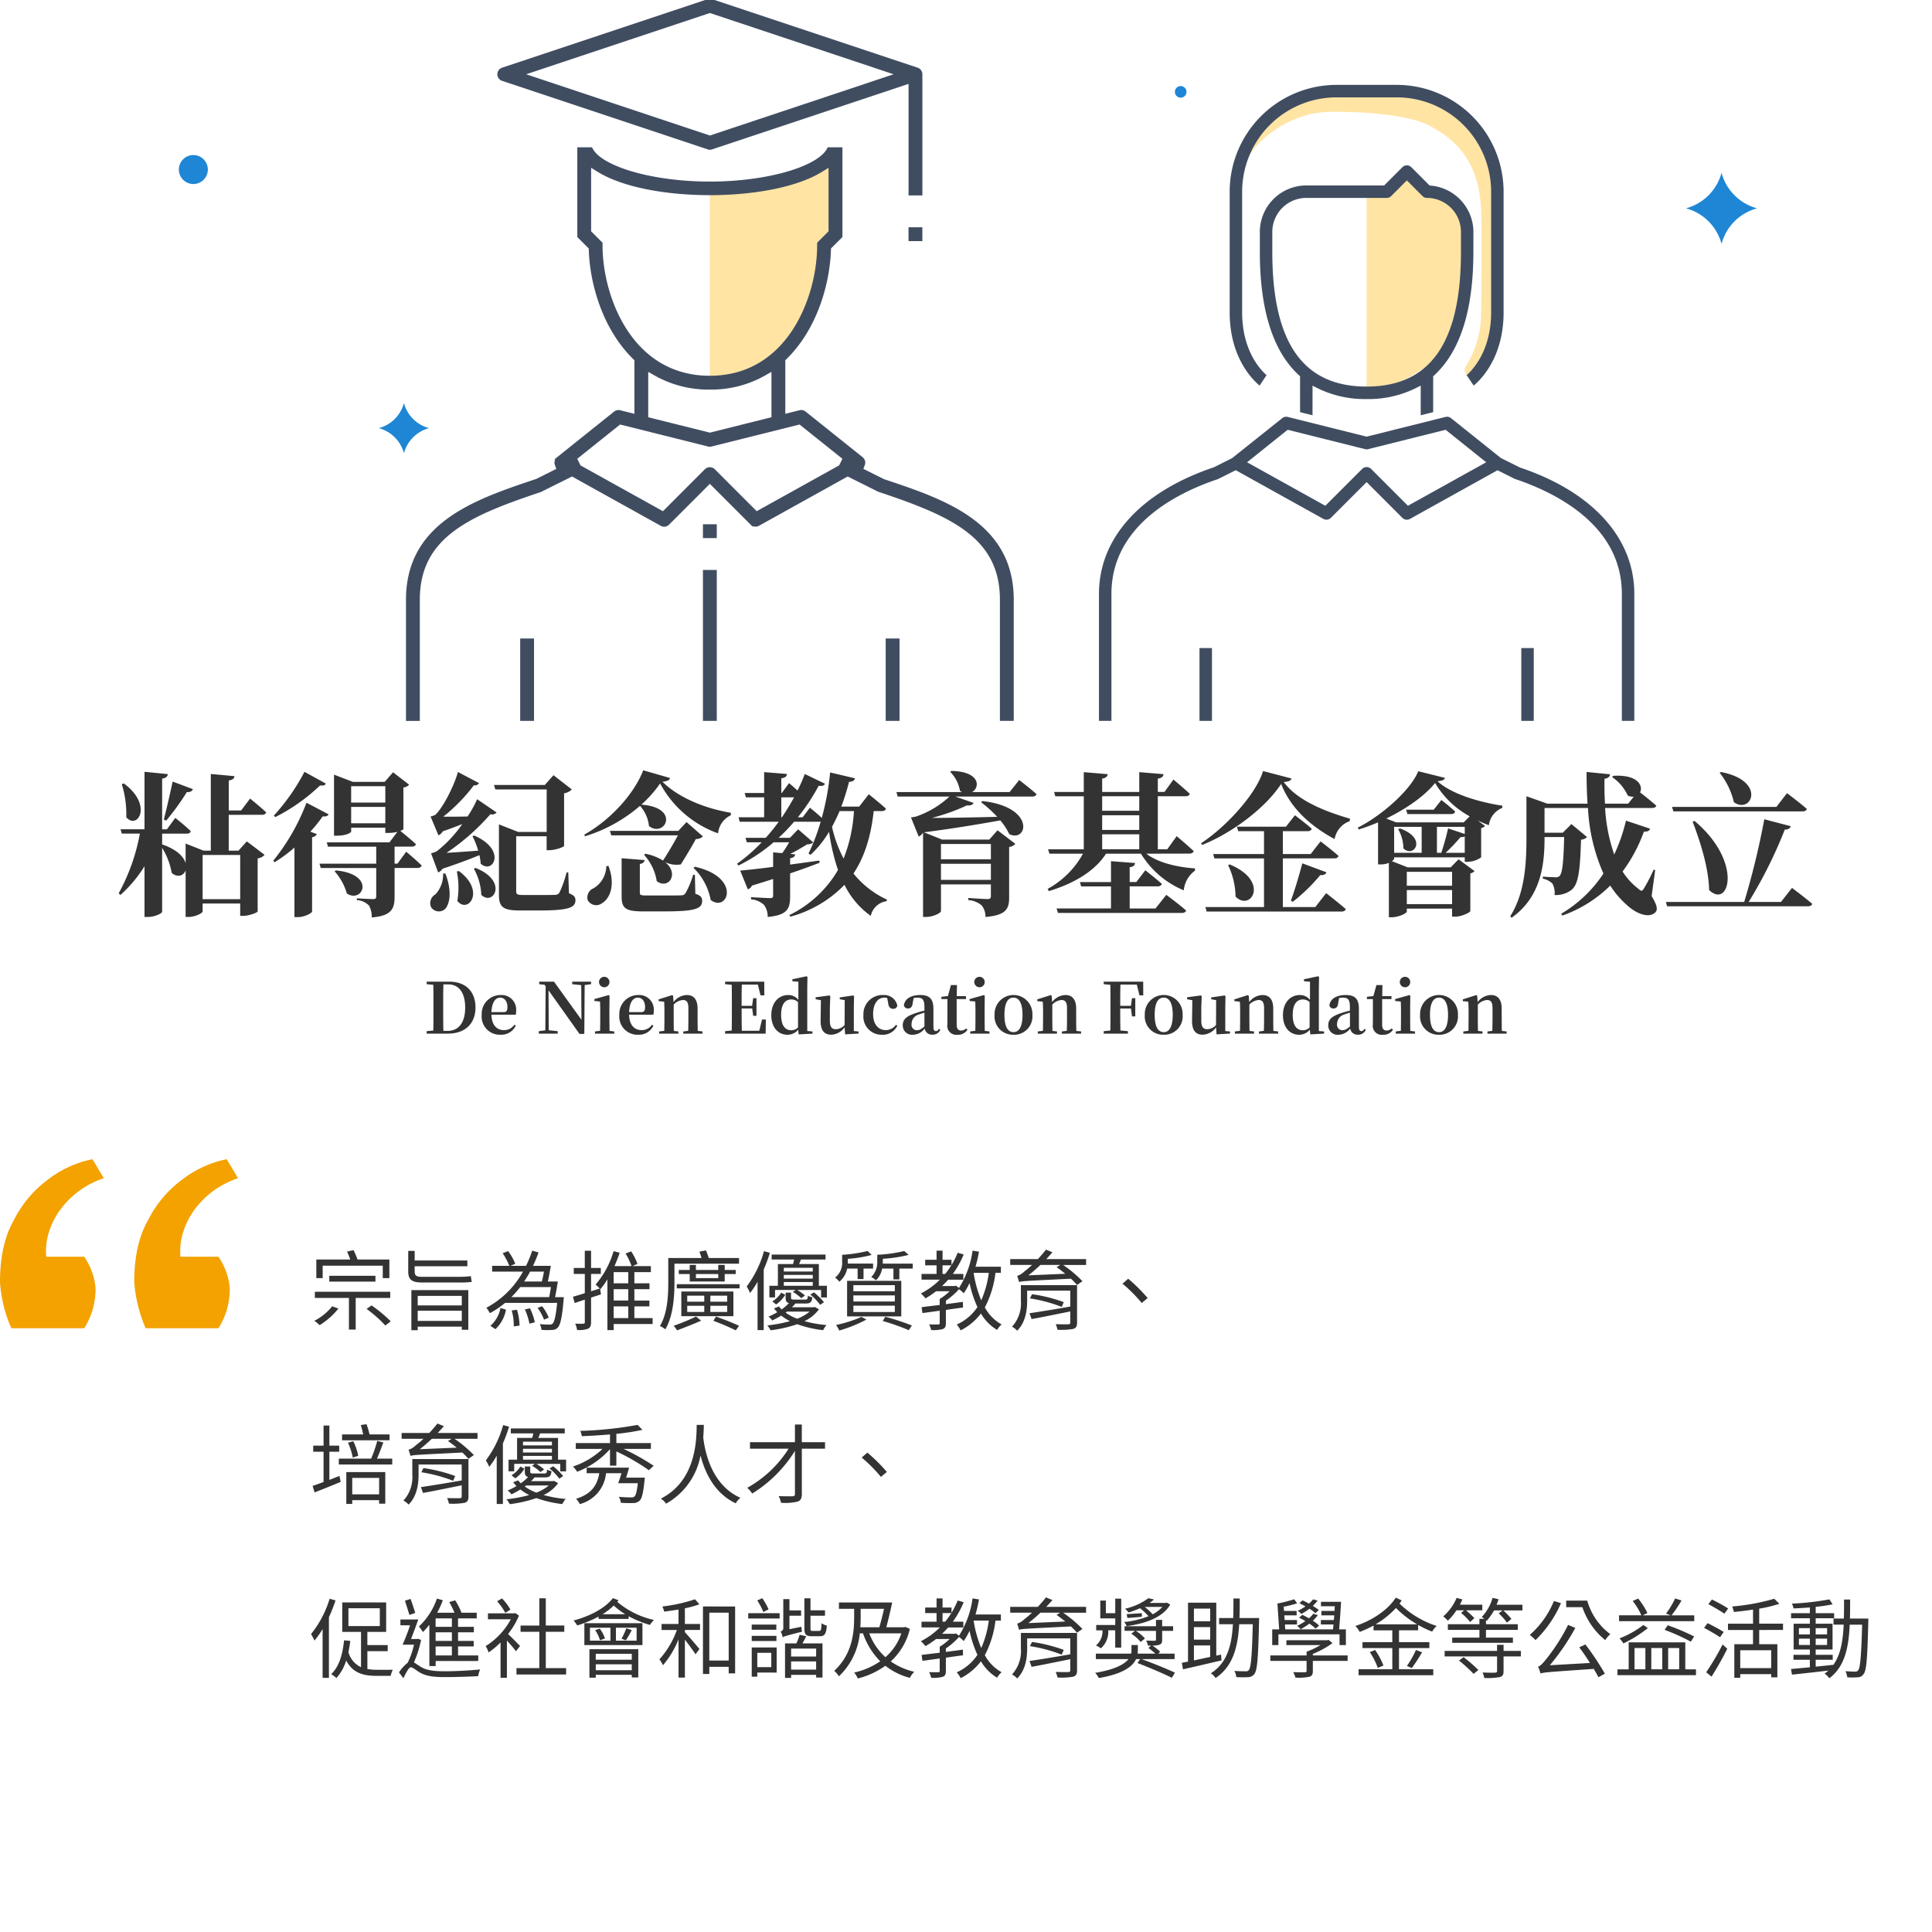
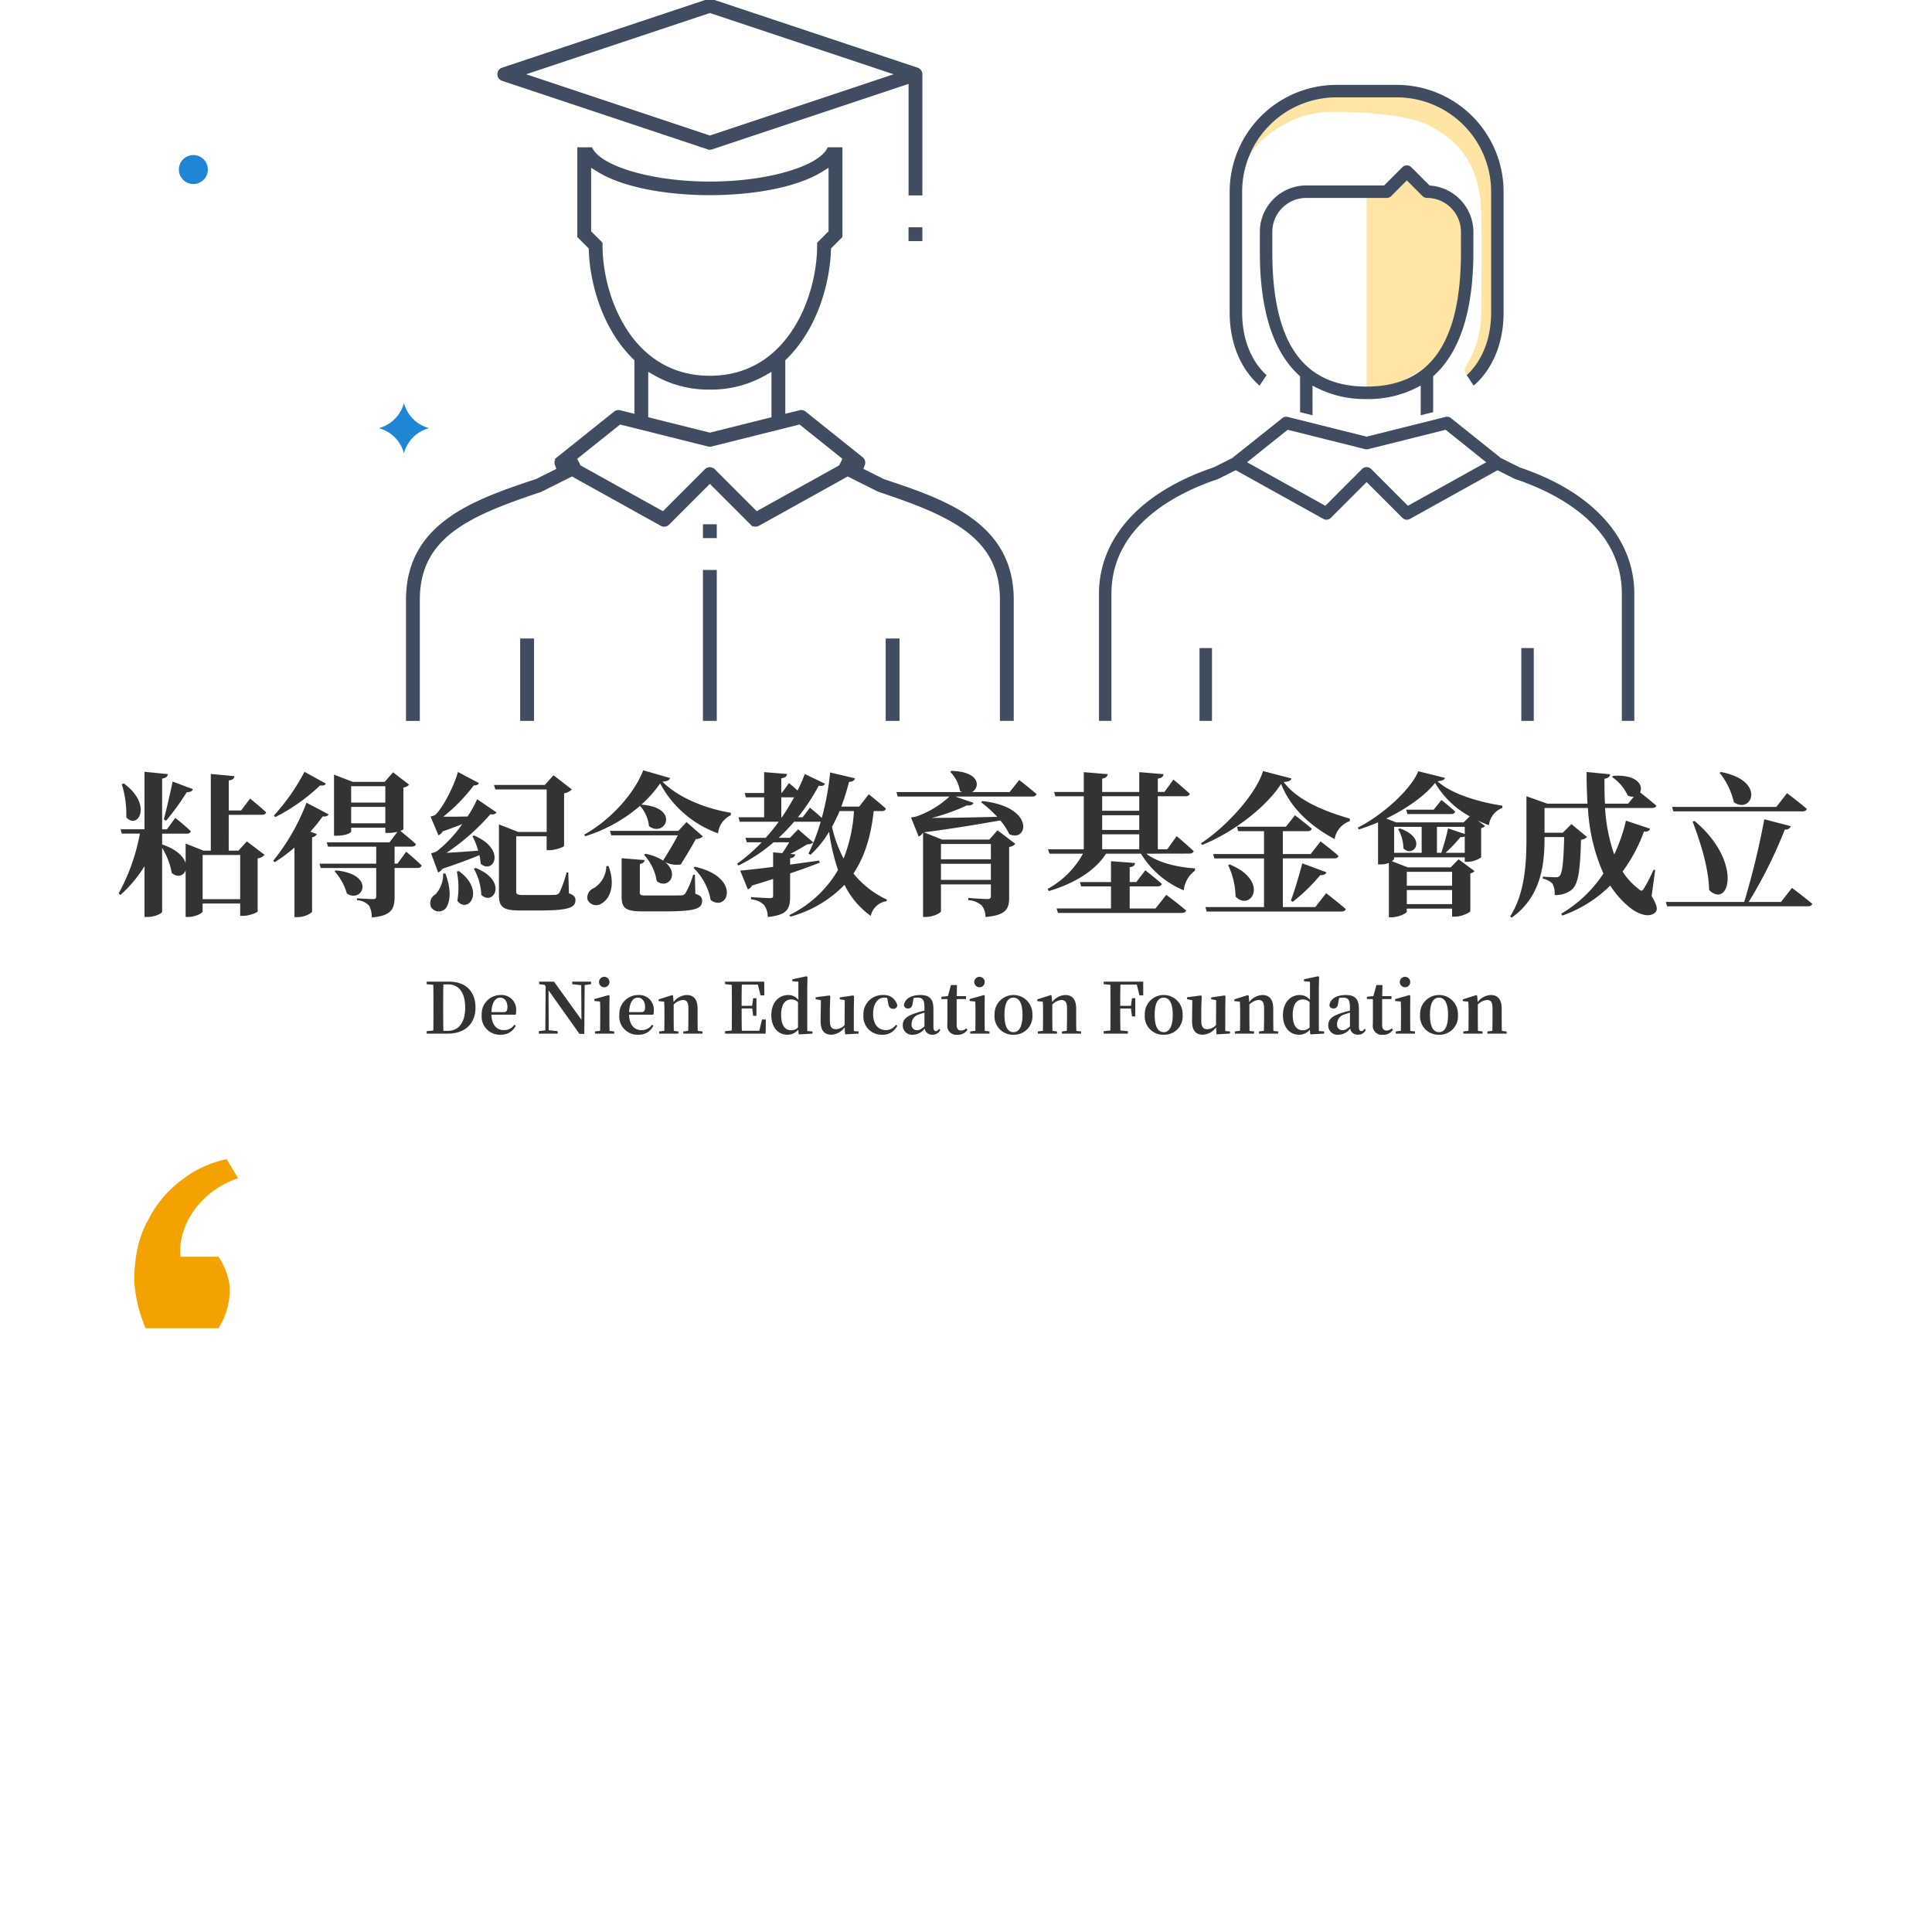
<svg xmlns="http://www.w3.org/2000/svg" width="400" height="400" viewBox="0 0 400 400">
  <defs>
    <clipPath id="clip-icon-education-p">
      <rect width="400" height="400" />
    </clipPath>
  </defs>
  <g id="icon-education-p" clip-path="url(#clip-icon-education-p)">
-     <path id="Path_30432" data-name="Path 30432" d="M-165.6-17.088a54.179,54.179,0,0,0,4.288-5.92c.7.064,1.12-.224,1.248-.608l-4.192-1.568c-.576,2.72-1.312,5.888-1.824,7.84Zm-9.184-7.552a20.863,20.863,0,0,1,.928,6.848c2.336,2.688,5.6-2.528-.512-7.008Zm24.512,14.656V-.832h-7.776V-9.984Zm4.512-8.32c.448,0,.768-.16.864-.512-1.248-1.184-3.328-2.848-3.328-2.848L-150.08-19.2h-2.56v-6.208c.9-.128,1.12-.448,1.184-.9l-4.9-.448V-10.88h-1.5l-3.712-1.472v4.064c-.384-1.312-1.76-2.816-4.832-3.872h-.032V-14.4h5.088c.448,0,.768-.16.832-.512-1.152-1.152-3.2-2.752-3.2-2.752L-165.44-15.3h-.992v-10.5c.864-.128,1.12-.48,1.184-.928l-4.832-.48v11.9h-4.96l.256.9h3.744a41,41,0,0,1-4.384,12.352l.352.352a27.11,27.11,0,0,0,4.992-5.952v10.5h.736c1.376,0,2.912-.736,2.912-1.088V-11.456a14.645,14.645,0,0,1,1.984,5.184c1.216,1.056,2.5.576,2.88-.544V2.848h.544c1.472,0,2.976-.8,2.976-1.152V.064h7.776v2.56h.576c1.216,0,3.008-.672,3.04-.928V-9.28a2.323,2.323,0,0,0,1.44-.736L-148.9-12.8l-1.728,1.92h-2.016V-18.3Zm8.8-8.9a42.862,42.862,0,0,1-6.336,9.056l.288.32a38.68,38.68,0,0,0,9.28-6.56c.768.1,1.024-.064,1.184-.384Zm.416,6.4a43.533,43.533,0,0,1-6.88,12l.288.32a31.564,31.564,0,0,0,4.1-3.04V2.88h.672c1.5,0,2.944-.864,2.976-1.152V-13.664a1.265,1.265,0,0,0,.992-.64l-1.344-.512a33.742,33.742,0,0,0,2.56-3.168c.768.1,1.056-.128,1.216-.416Zm5.824,14.208a11.644,11.644,0,0,1,2.528,4.576c3.264,2.176,6.144-3.968-2.272-4.768Zm3.424-9.952v-3.392h7.072v3.392Zm7.072-7.68v3.392H-127.3v-3.392ZM-117.7-8.192h-.608v-3.52h3.52c.48,0,.8-.16.9-.512-1.024-.96-2.592-2.24-3.232-2.752.416-.16.64-.288.64-.352v-8.64a1.684,1.684,0,0,0,1.184-.576l-3.328-2.56-1.728,1.984h-6.592l-3.9-1.5v12.64h.64c1.824,0,2.912-.608,2.912-.864v-.8h7.072v1.088h.64a7.347,7.347,0,0,0,1.856-.224l-1.632,2.176h-12.992l.256.9h9.984v3.52h-11.744l.256.9h11.488v5.888c0,.352-.128.544-.64.544-.64,0-3.36-.16-3.36-.16V-.64A3.77,3.77,0,0,1-123.584.512a4.708,4.708,0,0,1,.544,2.432c4.16-.32,4.736-1.856,4.736-4.288V-7.3h4.736c.448,0,.768-.16.864-.512-1.184-1.184-3.2-2.848-3.2-2.848Zm9.44,2.048a6,6,0,0,1-1.6,4.32,2.074,2.074,0,0,0-.9,2.624,1.9,1.9,0,0,0,3.04.256c.96-1.28,1.216-3.84-.064-7.2Zm2.848-.416a16.749,16.749,0,0,1,.1,6.08c2.208,2.784,5.92-2.048.32-6.176Zm3.52-.576a11.917,11.917,0,0,1,1.536,5.408C-97.824.7-94.72-4.608-101.536-7.3Zm-3.3-20.032c-.672,2.56-2.976,7.264-4.672,8.864a4.132,4.132,0,0,1-.992.352l1.632,3.9a1.99,1.99,0,0,0,.9-.832c1.472-.512,2.848-1.024,4.032-1.5a26.005,26.005,0,0,1-5.28,5.632,5.239,5.239,0,0,1-1.184.416l1.472,3.968a2,2,0,0,0,.9-.768c3.008-.992,5.728-2.016,7.648-2.816a12.3,12.3,0,0,1,.256,1.76c2.5,2.336,5.536-2.816-1.344-5.824l-.352.16a16.019,16.019,0,0,1,1.184,2.976c-2.432.192-4.768.352-6.56.448a45.742,45.742,0,0,0,9.088-8,1.208,1.208,0,0,0,1.28-.352l-4.032-2.752a22.041,22.041,0,0,1-1.984,3.584c-1.856.032-3.616.064-5.024.032a35.553,35.553,0,0,0,6.336-6.5.95.95,0,0,0,1.056-.448Zm22.848,20.8h-.352a22.741,22.741,0,0,1-1.472,4.16,1.065,1.065,0,0,1-.96.48c-.512.032-1.664.032-2.976.032h-3.552c-1.248,0-1.472-.16-1.472-.768V-13.856h6.3v2.88h.576c1.184,0,3.008-.64,3.04-.9v-10.88a2.836,2.836,0,0,0,1.6-.8L-85.408-26.5-87.2-24.48H-97.728l.288.928h10.624v8.8H-92.7l-4-1.568V-1.728c0,2.592.928,3.232,4.416,3.232h3.84c6.016,0,7.584-.544,7.584-2.112,0-.64-.288-1.056-1.344-1.44Zm7.872-1.312A5.431,5.431,0,0,1-77.088-3.1,2.055,2.055,0,0,0-78.336-.672,1.993,1.993,0,0,0-75.36,0c1.6-.928,2.848-3.712,1.344-7.712Zm16.608-9.12-1.7,1.824H-73.728l.288.928h13.792c-.832,1.568-2.048,3.616-3.072,5.216a10.975,10.975,0,0,0-3.648-1.408l-.288.224a10.462,10.462,0,0,1,2.624,5.44c2.4,1.824,4.768-1.5,1.728-3.936a5.459,5.459,0,0,0,3.264.48c.992-1.6,2.4-3.9,3.1-5.248a2.2,2.2,0,0,0,1.472-.544Zm1.728,10.912h-.352a17.986,17.986,0,0,1-1.568,3.776.978.978,0,0,1-.928.48c-.544.032-1.824.032-3.2.032h-3.936c-1.248,0-1.408-.1-1.408-.608v-5.92c.64-.1.928-.384.992-.8L-71.3-9.312V-1.44c0,2.56.864,3.136,4.544,3.136h4.16c6.432,0,7.968-.512,7.968-2.176,0-.7-.288-1.12-1.408-1.472Zm-.288-1.44A12.451,12.451,0,0,1-52.864-.672c3.52,2.688,6.5-4.672-3.264-6.88Zm-10.4-20.192c-1.792,4.672-6.56,10.144-12.192,13.312l.128.352a31.6,31.6,0,0,0,11.392-6.3,7.3,7.3,0,0,1,1.856,4.192c3.3,2.5,6.624-3.84-1.568-4.448A24.709,24.709,0,0,0-63.328-24.8a22,22,0,0,0,12,10.336A4.617,4.617,0,0,1-48.7-18.208l.032-.512c-5.76-.96-11.072-3.328-14.176-6.432,1.088-.128,1.44-.32,1.568-.768ZM-23.2-19.072a31.441,31.441,0,0,1-2.144,9.824,26.507,26.507,0,0,1-2.4-6.56c.544-1.024,1.088-2.112,1.568-3.264ZM-38.24-21.92h2.656c-.768,1.376-1.6,2.752-2.528,4.128h-.128Zm20.8,2.848c.448,0,.768-.16.864-.512-1.312-1.184-3.552-2.976-3.552-2.976L-22.112-20h-3.712a43.709,43.709,0,0,0,1.6-5.12c.768-.032,1.152-.32,1.248-.736l-5.152-1.216a56.156,56.156,0,0,1-1.728,9.408c-1.056-.992-2.464-2.112-2.464-2.112l-1.5,1.984h-.992A41.014,41.014,0,0,0-30.5-24.32c.8.128,1.12-.064,1.312-.416l-4.192-2.016a33.973,33.973,0,0,1-1.5,3.424c-.864-.8-1.76-1.536-1.76-1.536l-1.5,2.048h-.1v-3.04c.864-.128,1.12-.416,1.184-.9l-4.736-.384v4.32h-4.032l.256.9h3.776v4.128H-47.1l.256.928h8.064a38.181,38.181,0,0,1-2.688,3.328h-4.192l.288.928H-42.3a35.441,35.441,0,0,1-5.12,4.448l.32.352a34.06,34.06,0,0,0,7.264-4.8h3.232c-.416.7-.928,1.536-1.44,2.24l-1.888-.16V-7.52c-2.944.384-5.376.64-6.816.768l1.568,3.872a1.363,1.363,0,0,0,.864-.768c1.568-.48,3.04-.928,4.384-1.376v3.456c0,.384-.16.512-.64.512-.64,0-3.936-.192-3.936-.192V-.8A4.308,4.308,0,0,1-41.792.384a4.1,4.1,0,0,1,.736,2.464c4.1-.384,4.64-1.728,4.64-4.256V-6.176c2.464-.832,4.48-1.568,6.112-2.208l-.064-.448c-2.048.288-4.128.576-6.048.832V-9.312c.672-.1.96-.32,1.056-.8l-1.024-.1c1.248-.608,2.5-1.376,3.52-1.984a1.915,1.915,0,0,0,1.248-.384l-3.136-2.72-1.7,1.76h-2.336a39.1,39.1,0,0,0,3.2-3.328H-30.4a.987.987,0,0,0,.32-.032,41.059,41.059,0,0,1-2.528,6.624l.416.256a20.924,20.924,0,0,0,3.84-4.768A43.357,43.357,0,0,0-26.5-6.88a23.589,23.589,0,0,1-10.08,9.344l.224.32a24.54,24.54,0,0,0,11.2-6.592,17.093,17.093,0,0,0,5.44,6.432,3.884,3.884,0,0,1,3.264-3.04l.1-.32A19.29,19.29,0,0,1-23.3-6.144c2.432-3.648,3.648-8,4.192-12.928ZM5.152-12.256v3.168H-5.184v-3.168ZM-5.184-4.832V-8.16H5.152v3.328ZM9.024-23.008H1.248c1.7-.96,1.728-4.256-4.288-4.384l-.224.192a7.383,7.383,0,0,1,2.016,3.936,3.2,3.2,0,0,0,.448.256H-14.4l.256.928h10.72a19.536,19.536,0,0,1-6.88,4.128c-.384.1-1.088.192-1.088.192l1.6,3.968a2.187,2.187,0,0,0,.9-.832V2.848h.544c1.568,0,3.168-.832,3.168-1.216V-3.9H5.152v2.432c0,.384-.128.608-.672.608-.768,0-4-.224-4-.224V-.64A4.654,4.654,0,0,1,3.264.48a3.724,3.724,0,0,1,.768,2.368c4.288-.352,4.9-1.7,4.9-4v-10.5a1.913,1.913,0,0,0,1.28-.64L6.528-15.1l-1.7,1.92H-4.96l-3.744-1.5c6.528-.832,12-1.792,15.808-2.464A13.094,13.094,0,0,1,8.96-14.3c3.84,1.824,5.472-5.664-5.6-6.848l-.224.256a25.458,25.458,0,0,1,3.328,3.008c-5.216.128-10.144.224-13.536.224A41.234,41.234,0,0,0,.192-20.256c.8.1,1.216-.16,1.376-.512L-2.208-22.08H13.7c.448,0,.8-.16.9-.512-1.376-1.216-3.584-2.912-3.584-2.912Zm30.208,24.1H33.888V-3.488h5.76c.448,0,.8-.16.9-.512-1.28-1.152-3.424-2.816-3.424-2.816L35.264-4.384H33.888V-7.456c.832-.1,1.056-.416,1.12-.864L30.016-8.7v4.32H23.584l.256.9h6.176V1.088H18.752l.288.928h25.6c.48,0,.864-.16.928-.512-1.536-1.344-4.1-3.232-4.1-3.232ZM28.192-11.168v-3.1h7.68v3.1Zm7.68-10.976v3.008h-7.68v-3.008Zm-7.68,3.936h7.68v3.04h-7.68ZM46.24-10.272c.448,0,.8-.16.9-.512-1.312-1.248-3.52-3.1-3.52-3.1l-1.952,2.72H39.712V-22.144H45.44c.448,0,.8-.16.9-.512-1.28-1.184-3.392-2.944-3.392-2.944l-1.856,2.56H39.712v-2.752c.864-.128,1.12-.448,1.184-.928l-5.024-.416v4.1h-7.68v-2.752c.832-.16,1.088-.48,1.152-.928l-4.96-.416v4.1H18.24l.256.9h5.888v10.976H16.992l.288.9h6.944a18.467,18.467,0,0,1-7.328,7.3l.256.448c5.28-1.6,9.536-4.16,11.84-7.744h7.232a18.794,18.794,0,0,0,8.864,7.584,5.744,5.744,0,0,1,2.3-4.064l.032-.48c-3.264-.192-7.616-1.088-10.08-3.04ZM72.32.8H65.6V-9.28H76.224c.48,0,.8-.16.9-.512C75.744-11.04,73.408-12.8,73.408-12.8L71.36-10.176H65.6v-4.736h5.12c.448,0,.768-.16.864-.512C70.24-16.608,68.1-18.208,68.1-18.208L66.24-15.84H56.1l.256.928H61.7v4.736H51.168l.256.9H61.7V.8H49.568l.256.928H77.7c.48,0,.832-.16.928-.512-1.536-1.344-4.064-3.3-4.064-3.3ZM54.272-7.872a15.522,15.522,0,0,1,1.536,6.5c3.136,3.2,7.2-3.168-1.216-6.656ZM67.648-.288a36.885,36.885,0,0,0,5.7-5.536c.7.064,1.152-.192,1.28-.576L69.632-8.256C68.9-5.5,67.968-2.4,67.264-.544ZM61.5-27.36C60.1-22.72,54.08-15.968,48.672-12.416l.224.352c6.3-2.528,13.152-7.712,16.352-12.64,1.984,5.152,6.336,8.9,11.072,11.424a4.761,4.761,0,0,1,3.136-3.712l.032-.512c-4.864-1.408-10.816-3.648-13.7-7.584,1.056-.1,1.472-.288,1.6-.736ZM89.472-15.328A8.167,8.167,0,0,1,90.56-11.36c2.08,2.112,5.12-2.048-.736-4.128Zm7.36-4.032h-5.7l.256.9h9.056c.448,0,.736-.16.832-.512-1.088-1.024-2.848-2.4-2.848-2.4Zm6.208,2.624H89.056l-2.048-.8C91.2-19.552,95.04-22.272,97.12-24.9a18.651,18.651,0,0,0,7.168,6.912Zm-3.744,6.3a35.979,35.979,0,0,0,3.1-3.264,1.638,1.638,0,0,0,.864-.128v3.392Zm3.968-3.9-3.456-1.152A49.674,49.674,0,0,1,98.4-10.432h-.9v-5.376h5.76ZM88.64-15.808h5.7v5.376h-5.7Zm12,9.312v2.88H91.264V-6.5ZM91.264.192V-2.72h9.376V.192Zm2.368-27.52c-1.408,3.616-7.168,8.96-12.512,11.68l.192.384c1.312-.416,2.656-.9,4-1.472v8.7h.576a4.162,4.162,0,0,0,1.664-.32V2.912h.512c1.536,0,3.2-.832,3.2-1.184V1.12h9.376V2.784h.64c1.312,0,3.1-.864,3.136-1.152V-6.176a1.464,1.464,0,0,0,.864-.48l-3.3-2.432-1.632,1.664h-8.9L88.192-8.7c.288-.224.448-.416.448-.544V-9.5h14.624v.928h.576a4.95,4.95,0,0,0,2.816-.928v-6.048a1.419,1.419,0,0,0,.8-.448l-1.536-1.152a21.3,21.3,0,0,0,2.336.992,4.455,4.455,0,0,1,2.784-3.584v-.448c-4.544-.7-10.464-2.336-13.408-5.056,1.056-.128,1.44-.32,1.536-.7ZM142.688-6.88l-.32-.064a35.663,35.663,0,0,1-2.016,3.9c-.352.576-.576.576-1.056.128a14.015,14.015,0,0,1-3.36-3.648,31.847,31.847,0,0,0,4.416-8.256c.864.032,1.152-.224,1.28-.608l-4.992-1.664a35.774,35.774,0,0,1-2.432,7.008,35.008,35.008,0,0,1-1.888-9.632h9.7c.48,0,.832-.16.9-.48-1.056-.928-2.656-2.208-3.36-2.752.672-1.344-.448-3.744-5.568-3.424l-.224.256a9.314,9.314,0,0,1,3.232,3.808,2.309,2.309,0,0,0,1.248.256l-1.152,1.44h-4.8c-.1-1.7-.128-3.424-.1-5.152.832-.128,1.12-.512,1.152-.928l-4.864-.48c0,2.24.064,4.416.192,6.56h-8.32l-4.32-1.536v8.416c0,5.408-.288,11.584-3.36,16.448l.288.288c6.368-4.512,6.816-11.584,6.816-16.7h4.064c-.128,5.152-.384,7.552-.96,8.064a1.078,1.078,0,0,1-.864.256c-.544,0-1.856-.064-2.592-.128v.416a3.967,3.967,0,0,1,1.984,1.024,4.115,4.115,0,0,1,.448,2.368,5.359,5.359,0,0,0,3.456-1.024c1.408-1.12,1.824-3.584,2.016-10.432a1.976,1.976,0,0,0,1.248-.544l-3.232-2.688-1.792,1.792h-3.776v-5.12h8.992a38.068,38.068,0,0,0,3.2,13.568,26.609,26.609,0,0,1-8.736,8.32l.224.384a26.694,26.694,0,0,0,9.92-6.208A19.5,19.5,0,0,0,137.088.608c1.5,1.344,4.192,2.688,5.632,1.28.544-.512.384-1.472-.768-3.36Zm13.344-20.128a15.386,15.386,0,0,1,2.944,6.08c3.616,2.656,6.88-4.416-2.688-6.24Zm17.152,8c.448,0,.8-.16.9-.512-1.536-1.344-4.1-3.264-4.1-3.264l-2.208,2.848h-21.6l.288.928ZM150.432-16.9c1.632,4.256,3.328,9.632,3.424,14.176,4.16,4,7.072-5.824-3.008-14.3Zm18.3,16.64h-6.688a94.791,94.791,0,0,0,7.488-15.008,1.131,1.131,0,0,0,1.248-.672l-5.5-1.44a163.992,163.992,0,0,1-4.16,17.12H144.9l.256.9h29.12c.48,0,.832-.16.928-.512-1.568-1.344-4.192-3.3-4.192-3.3Z" transform="translate(200 187)" fill="#333" />
+     <path id="Path_30432" data-name="Path 30432" d="M-165.6-17.088a54.179,54.179,0,0,0,4.288-5.92c.7.064,1.12-.224,1.248-.608l-4.192-1.568c-.576,2.72-1.312,5.888-1.824,7.84Zm-9.184-7.552a20.863,20.863,0,0,1,.928,6.848c2.336,2.688,5.6-2.528-.512-7.008Zm24.512,14.656V-.832h-7.776V-9.984Zm4.512-8.32c.448,0,.768-.16.864-.512-1.248-1.184-3.328-2.848-3.328-2.848L-150.08-19.2h-2.56v-6.208c.9-.128,1.12-.448,1.184-.9l-4.9-.448V-10.88h-1.5l-3.712-1.472v4.064c-.384-1.312-1.76-2.816-4.832-3.872h-.032V-14.4h5.088c.448,0,.768-.16.832-.512-1.152-1.152-3.2-2.752-3.2-2.752L-165.44-15.3h-.992v-10.5c.864-.128,1.12-.48,1.184-.928l-4.832-.48v11.9h-4.96l.256.9h3.744a41,41,0,0,1-4.384,12.352l.352.352a27.11,27.11,0,0,0,4.992-5.952v10.5h.736c1.376,0,2.912-.736,2.912-1.088V-11.456a14.645,14.645,0,0,1,1.984,5.184c1.216,1.056,2.5.576,2.88-.544V2.848h.544c1.472,0,2.976-.8,2.976-1.152V.064h7.776v2.56h.576c1.216,0,3.008-.672,3.04-.928V-9.28a2.323,2.323,0,0,0,1.44-.736L-148.9-12.8l-1.728,1.92h-2.016V-18.3Zm8.8-8.9a42.862,42.862,0,0,1-6.336,9.056l.288.32a38.68,38.68,0,0,0,9.28-6.56c.768.1,1.024-.064,1.184-.384Zm.416,6.4a43.533,43.533,0,0,1-6.88,12l.288.32a31.564,31.564,0,0,0,4.1-3.04V2.88h.672c1.5,0,2.944-.864,2.976-1.152V-13.664a1.265,1.265,0,0,0,.992-.64l-1.344-.512a33.742,33.742,0,0,0,2.56-3.168c.768.1,1.056-.128,1.216-.416Zm5.824,14.208a11.644,11.644,0,0,1,2.528,4.576c3.264,2.176,6.144-3.968-2.272-4.768Zm3.424-9.952v-3.392h7.072v3.392Zm7.072-7.68v3.392H-127.3v-3.392ZM-117.7-8.192h-.608v-3.52h3.52c.48,0,.8-.16.9-.512-1.024-.96-2.592-2.24-3.232-2.752.416-.16.64-.288.64-.352v-8.64a1.684,1.684,0,0,0,1.184-.576l-3.328-2.56-1.728,1.984h-6.592l-3.9-1.5v12.64h.64c1.824,0,2.912-.608,2.912-.864v-.8h7.072v1.088h.64a7.347,7.347,0,0,0,1.856-.224l-1.632,2.176h-12.992l.256.9h9.984v3.52h-11.744l.256.9h11.488v5.888c0,.352-.128.544-.64.544-.64,0-3.36-.16-3.36-.16V-.64A3.77,3.77,0,0,1-123.584.512a4.708,4.708,0,0,1,.544,2.432c4.16-.32,4.736-1.856,4.736-4.288V-7.3h4.736c.448,0,.768-.16.864-.512-1.184-1.184-3.2-2.848-3.2-2.848Zm9.44,2.048a6,6,0,0,1-1.6,4.32,2.074,2.074,0,0,0-.9,2.624,1.9,1.9,0,0,0,3.04.256c.96-1.28,1.216-3.84-.064-7.2Zm2.848-.416a16.749,16.749,0,0,1,.1,6.08c2.208,2.784,5.92-2.048.32-6.176Zm3.52-.576a11.917,11.917,0,0,1,1.536,5.408C-97.824.7-94.72-4.608-101.536-7.3Zm-3.3-20.032c-.672,2.56-2.976,7.264-4.672,8.864a4.132,4.132,0,0,1-.992.352l1.632,3.9a1.99,1.99,0,0,0,.9-.832c1.472-.512,2.848-1.024,4.032-1.5a26.005,26.005,0,0,1-5.28,5.632,5.239,5.239,0,0,1-1.184.416l1.472,3.968a2,2,0,0,0,.9-.768c3.008-.992,5.728-2.016,7.648-2.816a12.3,12.3,0,0,1,.256,1.76c2.5,2.336,5.536-2.816-1.344-5.824l-.352.16a16.019,16.019,0,0,1,1.184,2.976c-2.432.192-4.768.352-6.56.448a45.742,45.742,0,0,0,9.088-8,1.208,1.208,0,0,0,1.28-.352l-4.032-2.752a22.041,22.041,0,0,1-1.984,3.584c-1.856.032-3.616.064-5.024.032a35.553,35.553,0,0,0,6.336-6.5.95.95,0,0,0,1.056-.448Zm22.848,20.8h-.352a22.741,22.741,0,0,1-1.472,4.16,1.065,1.065,0,0,1-.96.48c-.512.032-1.664.032-2.976.032h-3.552c-1.248,0-1.472-.16-1.472-.768V-13.856h6.3v2.88h.576c1.184,0,3.008-.64,3.04-.9v-10.88a2.836,2.836,0,0,0,1.6-.8L-85.408-26.5-87.2-24.48H-97.728l.288.928h10.624v8.8H-92.7l-4-1.568V-1.728c0,2.592.928,3.232,4.416,3.232h3.84c6.016,0,7.584-.544,7.584-2.112,0-.64-.288-1.056-1.344-1.44Zm7.872-1.312A5.431,5.431,0,0,1-77.088-3.1,2.055,2.055,0,0,0-78.336-.672,1.993,1.993,0,0,0-75.36,0c1.6-.928,2.848-3.712,1.344-7.712Zm16.608-9.12-1.7,1.824H-73.728l.288.928h13.792c-.832,1.568-2.048,3.616-3.072,5.216a10.975,10.975,0,0,0-3.648-1.408l-.288.224a10.462,10.462,0,0,1,2.624,5.44c2.4,1.824,4.768-1.5,1.728-3.936a5.459,5.459,0,0,0,3.264.48c.992-1.6,2.4-3.9,3.1-5.248a2.2,2.2,0,0,0,1.472-.544Zm1.728,10.912h-.352a17.986,17.986,0,0,1-1.568,3.776.978.978,0,0,1-.928.48c-.544.032-1.824.032-3.2.032h-3.936c-1.248,0-1.408-.1-1.408-.608v-5.92c.64-.1.928-.384.992-.8L-71.3-9.312V-1.44c0,2.56.864,3.136,4.544,3.136h4.16c6.432,0,7.968-.512,7.968-2.176,0-.7-.288-1.12-1.408-1.472Zm-.288-1.44A12.451,12.451,0,0,1-52.864-.672c3.52,2.688,6.5-4.672-3.264-6.88Zm-10.4-20.192c-1.792,4.672-6.56,10.144-12.192,13.312l.128.352a31.6,31.6,0,0,0,11.392-6.3,7.3,7.3,0,0,1,1.856,4.192c3.3,2.5,6.624-3.84-1.568-4.448A24.709,24.709,0,0,0-63.328-24.8a22,22,0,0,0,12,10.336A4.617,4.617,0,0,1-48.7-18.208l.032-.512c-5.76-.96-11.072-3.328-14.176-6.432,1.088-.128,1.44-.32,1.568-.768ZM-23.2-19.072a31.441,31.441,0,0,1-2.144,9.824,26.507,26.507,0,0,1-2.4-6.56c.544-1.024,1.088-2.112,1.568-3.264ZM-38.24-21.92h2.656c-.768,1.376-1.6,2.752-2.528,4.128h-.128Zm20.8,2.848c.448,0,.768-.16.864-.512-1.312-1.184-3.552-2.976-3.552-2.976L-22.112-20h-3.712a43.709,43.709,0,0,0,1.6-5.12c.768-.032,1.152-.32,1.248-.736l-5.152-1.216a56.156,56.156,0,0,1-1.728,9.408c-1.056-.992-2.464-2.112-2.464-2.112l-1.5,1.984h-.992A41.014,41.014,0,0,0-30.5-24.32c.8.128,1.12-.064,1.312-.416l-4.192-2.016a33.973,33.973,0,0,1-1.5,3.424c-.864-.8-1.76-1.536-1.76-1.536l-1.5,2.048h-.1v-3.04c.864-.128,1.12-.416,1.184-.9l-4.736-.384v4.32h-4.032l.256.9h3.776v4.128H-47.1l.256.928h8.064a38.181,38.181,0,0,1-2.688,3.328h-4.192l.288.928H-42.3a35.441,35.441,0,0,1-5.12,4.448l.32.352a34.06,34.06,0,0,0,7.264-4.8h3.232c-.416.7-.928,1.536-1.44,2.24l-1.888-.16V-7.52c-2.944.384-5.376.64-6.816.768l1.568,3.872a1.363,1.363,0,0,0,.864-.768c1.568-.48,3.04-.928,4.384-1.376v3.456c0,.384-.16.512-.64.512-.64,0-3.936-.192-3.936-.192V-.8A4.308,4.308,0,0,1-41.792.384a4.1,4.1,0,0,1,.736,2.464c4.1-.384,4.64-1.728,4.64-4.256V-6.176c2.464-.832,4.48-1.568,6.112-2.208l-.064-.448c-2.048.288-4.128.576-6.048.832V-9.312c.672-.1.96-.32,1.056-.8l-1.024-.1c1.248-.608,2.5-1.376,3.52-1.984a1.915,1.915,0,0,0,1.248-.384l-3.136-2.72-1.7,1.76h-2.336a39.1,39.1,0,0,0,3.2-3.328H-30.4a.987.987,0,0,0,.32-.032,41.059,41.059,0,0,1-2.528,6.624l.416.256a20.924,20.924,0,0,0,3.84-4.768A43.357,43.357,0,0,0-26.5-6.88a23.589,23.589,0,0,1-10.08,9.344l.224.32a24.54,24.54,0,0,0,11.2-6.592,17.093,17.093,0,0,0,5.44,6.432,3.884,3.884,0,0,1,3.264-3.04l.1-.32A19.29,19.29,0,0,1-23.3-6.144c2.432-3.648,3.648-8,4.192-12.928ZM5.152-12.256v3.168H-5.184v-3.168ZM-5.184-4.832V-8.16H5.152v3.328ZM9.024-23.008H1.248c1.7-.96,1.728-4.256-4.288-4.384l-.224.192a7.383,7.383,0,0,1,2.016,3.936,3.2,3.2,0,0,0,.448.256H-14.4l.256.928h10.72a19.536,19.536,0,0,1-6.88,4.128c-.384.1-1.088.192-1.088.192l1.6,3.968a2.187,2.187,0,0,0,.9-.832V2.848h.544c1.568,0,3.168-.832,3.168-1.216V-3.9H5.152v2.432c0,.384-.128.608-.672.608-.768,0-4-.224-4-.224V-.64A4.654,4.654,0,0,1,3.264.48a3.724,3.724,0,0,1,.768,2.368c4.288-.352,4.9-1.7,4.9-4v-10.5a1.913,1.913,0,0,0,1.28-.64L6.528-15.1l-1.7,1.92H-4.96l-3.744-1.5c6.528-.832,12-1.792,15.808-2.464A13.094,13.094,0,0,1,8.96-14.3c3.84,1.824,5.472-5.664-5.6-6.848l-.224.256a25.458,25.458,0,0,1,3.328,3.008c-5.216.128-10.144.224-13.536.224A41.234,41.234,0,0,0,.192-20.256c.8.1,1.216-.16,1.376-.512L-2.208-22.08H13.7c.448,0,.8-.16.9-.512-1.376-1.216-3.584-2.912-3.584-2.912Zm30.208,24.1H33.888V-3.488h5.76c.448,0,.8-.16.9-.512-1.28-1.152-3.424-2.816-3.424-2.816L35.264-4.384H33.888V-7.456c.832-.1,1.056-.416,1.12-.864L30.016-8.7v4.32H23.584l.256.9h6.176V1.088H18.752l.288.928h25.6c.48,0,.864-.16.928-.512-1.536-1.344-4.1-3.232-4.1-3.232ZM28.192-11.168v-3.1h7.68v3.1Zm7.68-10.976v3.008h-7.68v-3.008Zm-7.68,3.936h7.68v3.04h-7.68ZM46.24-10.272c.448,0,.8-.16.9-.512-1.312-1.248-3.52-3.1-3.52-3.1l-1.952,2.72H39.712V-22.144H45.44c.448,0,.8-.16.9-.512-1.28-1.184-3.392-2.944-3.392-2.944l-1.856,2.56H39.712v-2.752c.864-.128,1.12-.448,1.184-.928l-5.024-.416v4.1h-7.68v-2.752c.832-.16,1.088-.48,1.152-.928l-4.96-.416v4.1H18.24l.256.9h5.888v10.976H16.992l.288.9h6.944a18.467,18.467,0,0,1-7.328,7.3l.256.448c5.28-1.6,9.536-4.16,11.84-7.744h7.232a18.794,18.794,0,0,0,8.864,7.584,5.744,5.744,0,0,1,2.3-4.064l.032-.48c-3.264-.192-7.616-1.088-10.08-3.04ZM72.32.8H65.6V-9.28H76.224c.48,0,.8-.16.9-.512C75.744-11.04,73.408-12.8,73.408-12.8L71.36-10.176H65.6v-4.736h5.12c.448,0,.768-.16.864-.512C70.24-16.608,68.1-18.208,68.1-18.208L66.24-15.84H56.1l.256.928H61.7v4.736H51.168l.256.9H61.7V.8H49.568l.256.928H77.7c.48,0,.832-.16.928-.512-1.536-1.344-4.064-3.3-4.064-3.3ZM54.272-7.872a15.522,15.522,0,0,1,1.536,6.5c3.136,3.2,7.2-3.168-1.216-6.656ZM67.648-.288a36.885,36.885,0,0,0,5.7-5.536c.7.064,1.152-.192,1.28-.576L69.632-8.256C68.9-5.5,67.968-2.4,67.264-.544ZM61.5-27.36C60.1-22.72,54.08-15.968,48.672-12.416l.224.352c6.3-2.528,13.152-7.712,16.352-12.64,1.984,5.152,6.336,8.9,11.072,11.424a4.761,4.761,0,0,1,3.136-3.712l.032-.512c-4.864-1.408-10.816-3.648-13.7-7.584,1.056-.1,1.472-.288,1.6-.736ZM89.472-15.328A8.167,8.167,0,0,1,90.56-11.36c2.08,2.112,5.12-2.048-.736-4.128Zm7.36-4.032h-5.7l.256.9h9.056c.448,0,.736-.16.832-.512-1.088-1.024-2.848-2.4-2.848-2.4Zm6.208,2.624H89.056l-2.048-.8C91.2-19.552,95.04-22.272,97.12-24.9a18.651,18.651,0,0,0,7.168,6.912Zm-3.744,6.3a35.979,35.979,0,0,0,3.1-3.264,1.638,1.638,0,0,0,.864-.128v3.392Zm3.968-3.9-3.456-1.152A49.674,49.674,0,0,1,98.4-10.432h-.9v-5.376h5.76ZM88.64-15.808h5.7v5.376h-5.7Zm12,9.312v2.88H91.264V-6.5ZM91.264.192V-2.72h9.376V.192Zm2.368-27.52c-1.408,3.616-7.168,8.96-12.512,11.68l.192.384c1.312-.416,2.656-.9,4-1.472v8.7h.576a4.162,4.162,0,0,0,1.664-.32V2.912h.512c1.536,0,3.2-.832,3.2-1.184V1.12h9.376V2.784h.64c1.312,0,3.1-.864,3.136-1.152V-6.176a1.464,1.464,0,0,0,.864-.48l-3.3-2.432-1.632,1.664h-8.9L88.192-8.7c.288-.224.448-.416.448-.544V-9.5h14.624v.928h.576a4.95,4.95,0,0,0,2.816-.928v-6.048a1.419,1.419,0,0,0,.8-.448l-1.536-1.152a21.3,21.3,0,0,0,2.336.992,4.455,4.455,0,0,1,2.784-3.584v-.448c-4.544-.7-10.464-2.336-13.408-5.056,1.056-.128,1.44-.32,1.536-.7M142.688-6.88l-.32-.064a35.663,35.663,0,0,1-2.016,3.9c-.352.576-.576.576-1.056.128a14.015,14.015,0,0,1-3.36-3.648,31.847,31.847,0,0,0,4.416-8.256c.864.032,1.152-.224,1.28-.608l-4.992-1.664a35.774,35.774,0,0,1-2.432,7.008,35.008,35.008,0,0,1-1.888-9.632h9.7c.48,0,.832-.16.9-.48-1.056-.928-2.656-2.208-3.36-2.752.672-1.344-.448-3.744-5.568-3.424l-.224.256a9.314,9.314,0,0,1,3.232,3.808,2.309,2.309,0,0,0,1.248.256l-1.152,1.44h-4.8c-.1-1.7-.128-3.424-.1-5.152.832-.128,1.12-.512,1.152-.928l-4.864-.48c0,2.24.064,4.416.192,6.56h-8.32l-4.32-1.536v8.416c0,5.408-.288,11.584-3.36,16.448l.288.288c6.368-4.512,6.816-11.584,6.816-16.7h4.064c-.128,5.152-.384,7.552-.96,8.064a1.078,1.078,0,0,1-.864.256c-.544,0-1.856-.064-2.592-.128v.416a3.967,3.967,0,0,1,1.984,1.024,4.115,4.115,0,0,1,.448,2.368,5.359,5.359,0,0,0,3.456-1.024c1.408-1.12,1.824-3.584,2.016-10.432a1.976,1.976,0,0,0,1.248-.544l-3.232-2.688-1.792,1.792h-3.776v-5.12h8.992a38.068,38.068,0,0,0,3.2,13.568,26.609,26.609,0,0,1-8.736,8.32l.224.384a26.694,26.694,0,0,0,9.92-6.208A19.5,19.5,0,0,0,137.088.608c1.5,1.344,4.192,2.688,5.632,1.28.544-.512.384-1.472-.768-3.36Zm13.344-20.128a15.386,15.386,0,0,1,2.944,6.08c3.616,2.656,6.88-4.416-2.688-6.24Zm17.152,8c.448,0,.8-.16.9-.512-1.536-1.344-4.1-3.264-4.1-3.264l-2.208,2.848h-21.6l.288.928ZM150.432-16.9c1.632,4.256,3.328,9.632,3.424,14.176,4.16,4,7.072-5.824-3.008-14.3Zm18.3,16.64h-6.688a94.791,94.791,0,0,0,7.488-15.008,1.131,1.131,0,0,0,1.248-.672l-5.5-1.44a163.992,163.992,0,0,1-4.16,17.12H144.9l.256.9h29.12c.48,0,.832-.16.928-.512-1.568-1.344-4.192-3.3-4.192-3.3Z" transform="translate(200 187)" fill="#333" />
    <path id="Path_30433" data-name="Path 30433" d="M38.8,16.434c-.043-1.479-.043-2.987-.043-4.64v-.478c0-1.537,0-3.045.043-4.51h.986c2.218,0,3.524,1.7,3.524,4.814,0,3.031-1.305,4.814-3.625,4.814ZM35.336,6.241v.522l1.377.13c.029,1.465.029,2.929.029,4.423v.478c0,1.639,0,3.132-.029,4.568l-1.377.131V17h4.408c3.48,0,5.7-2.016,5.7-5.394S43.383,6.241,40,6.241Zm13.413,6.308c.087-2.117.884-3,1.8-3,.884,0,1.508.754,1.508,1.929,0,.74-.16,1.073-.826,1.073Zm5.017.536a3.132,3.132,0,0,0,.1-.9,3.01,3.01,0,0,0-3.19-3.175,3.9,3.9,0,0,0-3.944,4.1,3.76,3.76,0,0,0,3.93,4.118,3.29,3.29,0,0,0,3.117-1.871l-.29-.2a2.5,2.5,0,0,1-2.175,1.116c-1.406,0-2.508-.971-2.566-3.19ZM69.382,6.241H65.467v.522l1.87.2.044,7.163L61.7,6.241h-3.06v.522l1.1.13.232.3L59.9,16.319l-1.348.174V17h3.915v-.507L60.609,16.3l-.043-8.265,6.409,9.019h1l.073-10.107,1.334-.189ZM72.166,7.4A1.082,1.082,0,1,0,71.02,6.328,1.1,1.1,0,0,0,72.166,7.4ZM73.2,16.434c-.014-.826-.029-2.045-.029-2.842V11.417L73.2,9.156l-.2-.131-2.944.826v.392l1.174.116c.029.725.044,1.276.044,2.2v1.03c0,.8-.015,2-.029,2.828l-1.059.131V17h3.988v-.449Zm4.046-3.886c.087-2.117.884-3,1.8-3,.885,0,1.508.754,1.508,1.929,0,.74-.16,1.073-.826,1.073Zm5.017.536a3.132,3.132,0,0,0,.1-.9,3.01,3.01,0,0,0-3.19-3.175,3.9,3.9,0,0,0-3.944,4.1,3.76,3.76,0,0,0,3.93,4.118,3.29,3.29,0,0,0,3.118-1.871l-.29-.2a2.5,2.5,0,0,1-2.175,1.116c-1.407,0-2.508-.971-2.566-3.19Zm9.193,3.349c-.014-.826-.029-2.016-.029-2.842V11.823c0-1.943-.855-2.813-2.218-2.813a3.56,3.56,0,0,0-2.755,1.465l-.1-1.319-.2-.131L83.36,9.91v.362l1.146.116c.043.7.058,1.218.058,2.161v1.044c0,.8-.015,2-.029,2.828l-1.059.131V17h3.973v-.449l-.942-.116c-.015-.826-.029-2.045-.029-2.842v-2.61a2.982,2.982,0,0,1,1.9-.943c.783,0,1.146.435,1.146,1.7v1.856c0,.826-.015,2.016-.044,2.828l-1.015.131V17h3.973v-.449Zm13.311-2.349-.565,2.32h-3.611c-.043-1.479-.043-2.973-.043-4.611h2.189l.2,1.523h.681V9.663h-.681l-.218,1.581h-2.175c0-1.523,0-2.973.043-4.394h3.321l.551,2.233h.783l-.014-2.842H97.12v.522l1.378.13c.029,1.465.029,2.929.029,4.379v.71c0,1.479,0,2.944-.029,4.379l-1.378.131V17h8.4l.043-2.915Zm7.453,1.639a1.927,1.927,0,0,1-1.407.58c-1.2,0-2.088-.885-2.088-3.19,0-2.378.972-3.19,2.117-3.19a2.057,2.057,0,0,1,1.378.551Zm1.914.74V7.546l.044-2.291-.2-.13-2.929.623v.406l1.247.1v3.77A2.6,2.6,0,0,0,110.2,9.01c-1.987,0-3.509,1.566-3.509,4.191,0,2.494,1.421,4.031,3.321,4.031a2.865,2.865,0,0,0,2.247-1.044l.1.972,2.856-.16v-.449Zm9.643,0V11.577l.044-2.32-.16-.16-2.8.406V9.88l1.03.189-.029,5.162a2.569,2.569,0,0,1-1.8.856c-.8,0-1.247-.42-1.247-1.7V11.577l.087-2.32-.16-.16-2.871.377V9.88l1.087.2-.058,4.2c-.029,2.175.841,2.944,2.233,2.944a3.6,3.6,0,0,0,2.741-1.523l.1,1.45,2.784-.16v-.435Zm7.12-5.713c.087.812.493,1.117,1.044,1.117a.81.81,0,0,0,.841-.682,2.776,2.776,0,0,0-2.9-2.175,3.944,3.944,0,0,0-4.118,4.132,3.757,3.757,0,0,0,3.857,4.089,3.272,3.272,0,0,0,3.161-1.885l-.3-.16a2.52,2.52,0,0,1-2.088,1.087c-1.566,0-2.624-1.218-2.624-3.32,0-2.161.971-3.408,2.349-3.408a1.894,1.894,0,0,1,.566.073Zm7.5,4.771c-.667.551-1.029.768-1.508.768a1.1,1.1,0,0,1-1.16-1.261,2.061,2.061,0,0,1,1.581-2.016c.246-.1.652-.217,1.087-.348Zm3.031.479c-.261.348-.435.479-.652.479-.319,0-.522-.218-.522-.87V11.867c0-2.03-.8-2.857-2.7-2.857-2.016,0-3.219.812-3.408,2.117a.8.8,0,0,0,.87.667c.493,0,.884-.319.942-1.116l.2-1.044a3.441,3.441,0,0,1,.754-.087c1.088,0,1.479.42,1.479,1.957v.74c-.566.131-1.145.29-1.581.435-2.233.7-2.9,1.406-2.9,2.61a1.91,1.91,0,0,0,2.1,1.943,3.064,3.064,0,0,0,2.436-1.291,1.51,1.51,0,0,0,1.581,1.276,1.666,1.666,0,0,0,1.653-1Zm5.612-.073a1.631,1.631,0,0,1-1.03.435c-.58,0-.942-.333-.942-1.145V9.851h1.928V9.243h-1.914l.044-2.291h-1.247l-.624,2.276-1.348.145v.479h1.247v3.8c0,.58-.014.986-.014,1.45a1.855,1.855,0,0,0,2.074,2.132,2.31,2.31,0,0,0,2.088-1.03ZM149.857,7.4a1.082,1.082,0,1,0-1.146-1.073A1.1,1.1,0,0,0,149.857,7.4Zm1.029,9.034c-.014-.826-.029-2.045-.029-2.842V11.417l.029-2.262-.2-.131-2.943.826v.392l1.174.116c.029.725.044,1.276.044,2.2v1.03c0,.8-.014,2-.029,2.828l-1.058.131V17h3.987v-.449Zm5.945.8a3.805,3.805,0,0,0,3.915-4.133,3.919,3.919,0,1,0-7.83,0A3.8,3.8,0,0,0,156.831,17.232Zm0-.537c-1.2,0-1.87-1.174-1.87-3.581s.667-3.567,1.87-3.567c1.174,0,1.87,1.174,1.87,3.567S158.006,16.7,156.831,16.7Zm13.007-.261c-.015-.826-.029-2.016-.029-2.842V11.823c0-1.943-.855-2.813-2.218-2.813a3.56,3.56,0,0,0-2.755,1.465l-.1-1.319-.2-.131-2.784.885v.362l1.145.116c.044.7.058,1.218.058,2.161v1.044c0,.8-.014,2-.029,2.828l-1.059.131V17h3.973v-.449l-.943-.116c-.014-.826-.029-2.045-.029-2.842v-2.61a2.982,2.982,0,0,1,1.9-.943c.783,0,1.146.435,1.146,1.7v1.856c0,.826-.015,2.016-.044,2.828l-1.015.131V17h3.973v-.449ZM182.366,6.85l.551,2.233h.783l-.014-2.842h-8.178v.522l1.378.13c.029,1.465.029,2.929.029,4.379v.71c0,1.479,0,2.944-.029,4.379l-1.378.131V17h5.017v-.507l-1.551-.145c-.044-1.45-.044-2.944-.044-4.553h2.219l.217,1.639h.682V9.663h-.682l-.217,1.581h-2.219c0-1.523,0-2.973.044-4.394Zm5.568,10.382a3.805,3.805,0,0,0,3.915-4.133,3.919,3.919,0,1,0-7.83,0A3.8,3.8,0,0,0,187.934,17.232Zm0-.537c-1.2,0-1.87-1.174-1.87-3.581s.667-3.567,1.87-3.567c1.174,0,1.87,1.174,1.87,3.567S189.108,16.7,187.934,16.7Zm12.745-.232V11.577l.043-2.32-.16-.16-2.8.406V9.88l1.029.189-.029,5.162a2.569,2.569,0,0,1-1.8.856c-.8,0-1.247-.42-1.247-1.7V11.577l.087-2.32-.16-.16-2.871.377V9.88l1.088.2-.058,4.2c-.029,2.175.841,2.944,2.233,2.944a3.6,3.6,0,0,0,2.74-1.523l.1,1.45,2.784-.16v-.435Zm9.962-.029c-.015-.826-.029-2.016-.029-2.842V11.823c0-1.943-.855-2.813-2.219-2.813a3.56,3.56,0,0,0-2.755,1.465l-.1-1.319-.2-.131-2.784.885v.362l1.145.116c.044.7.058,1.218.058,2.161v1.044c0,.8-.014,2-.029,2.828l-1.059.131V17h3.973v-.449l-.943-.116c-.014-.826-.029-2.045-.029-2.842v-2.61a2.982,2.982,0,0,1,1.9-.943c.783,0,1.145.435,1.145,1.7v1.856c0,.826-.014,2.016-.043,2.828l-1.015.131V17h3.973v-.449Zm7.5-.71a1.927,1.927,0,0,1-1.407.58c-1.2,0-2.088-.885-2.088-3.19,0-2.378.971-3.19,2.117-3.19a2.057,2.057,0,0,1,1.378.551Zm1.914.74V7.546l.044-2.291-.2-.13-2.929.623v.406l1.247.1v3.77a2.6,2.6,0,0,0-2.088-1.015c-1.986,0-3.509,1.566-3.509,4.191,0,2.494,1.421,4.031,3.32,4.031a2.865,2.865,0,0,0,2.248-1.044l.1.972,2.856-.16v-.449Zm6.438-.943c-.667.551-1.029.768-1.508.768a1.1,1.1,0,0,1-1.16-1.261,2.061,2.061,0,0,1,1.581-2.016c.246-.1.652-.217,1.087-.348ZM229.52,16c-.261.348-.435.479-.652.479-.319,0-.522-.218-.522-.87V11.867c0-2.03-.8-2.857-2.7-2.857-2.016,0-3.219.812-3.408,2.117a.8.8,0,0,0,.87.667c.493,0,.884-.319.942-1.116l.2-1.044a3.441,3.441,0,0,1,.754-.087c1.088,0,1.479.42,1.479,1.957v.74c-.566.131-1.145.29-1.581.435-2.233.7-2.9,1.406-2.9,2.61a1.91,1.91,0,0,0,2.1,1.943,3.064,3.064,0,0,0,2.436-1.291,1.51,1.51,0,0,0,1.581,1.276,1.666,1.666,0,0,0,1.653-1Zm5.611-.073a1.631,1.631,0,0,1-1.029.435c-.58,0-.943-.333-.943-1.145V9.851h1.928V9.243h-1.914l.044-2.291H231.97l-.624,2.276L230,9.373v.479h1.247v3.8c0,.58-.014.986-.014,1.45a1.855,1.855,0,0,0,2.074,2.132,2.31,2.31,0,0,0,2.088-1.03ZM237.958,7.4a1.082,1.082,0,1,0-1.146-1.073A1.1,1.1,0,0,0,237.958,7.4Zm1.029,9.034c-.014-.826-.029-2.045-.029-2.842V11.417l.029-2.262-.2-.131-2.943.826v.392l1.174.116c.029.725.044,1.276.044,2.2v1.03c0,.8-.014,2-.029,2.828l-1.058.131V17h3.987v-.449Zm5.945.8a3.805,3.805,0,0,0,3.915-4.133,3.919,3.919,0,1,0-7.83,0A3.8,3.8,0,0,0,244.933,17.232Zm0-.537c-1.2,0-1.87-1.174-1.87-3.581s.667-3.567,1.87-3.567c1.174,0,1.87,1.174,1.87,3.567S246.107,16.7,244.933,16.7Zm13.006-.261c-.014-.826-.029-2.016-.029-2.842V11.823c0-1.943-.855-2.813-2.219-2.813a3.56,3.56,0,0,0-2.755,1.465l-.1-1.319-.2-.131-2.784.885v.362l1.145.116c.044.7.058,1.218.058,2.161v1.044c0,.8-.014,2-.029,2.828l-1.059.131V17h3.973v-.449l-.943-.116c-.014-.826-.029-2.045-.029-2.842v-2.61a2.982,2.982,0,0,1,1.9-.943c.783,0,1.145.435,1.145,1.7v1.856c0,.826-.014,2.016-.043,2.828l-1.015.131V17h3.973v-.449Z" transform="translate(53 197)" fill="#333" />
    <g id="Group_17564" data-name="Group 17564" transform="translate(-881 -1196)">
      <path id="Path_29381" data-name="Path 29381" d="M-1455.93,3349.526c1.819-4.093,8.936-9.842,16.929-9.984s17.028.776,20.861,2.854,10.276,5.968,10.705,17.559c.141,3.807.1,14.483,0,20.693a21.043,21.043,0,0,1-3.426,12c.342,2.949,2,1.57,2,1.57l4.71-8.422v-31.119l-3.283-9.992-10.705-8.136-11.847-1.428h-12.132l-8.136,5-4.181,3.436S-1457.749,3353.619-1455.93,3349.526Z" transform="translate(2595.085 -2120.375)" fill="#ffe4a4" />
      <path id="Path_29382" data-name="Path 29382" d="M-1439.468,3391.782v-40.528l4.515-.965,3.618-4.342,5.066,4.342,4.824,2.413,3.135,4.825-1.206,12.3-4.342,15.2-11.1,6.755Z" transform="translate(2603.416 -2115.069)" fill="#ffe4a4" />
      <g id="Group_17562" data-name="Group 17562" transform="translate(1108.776 1213.823)">
        <rect id="Rectangle_5728" data-name="Rectangle 5728" width="2.082" height="14.575" transform="translate(20.819 116.601)" fill="#404d61" stroke="#404d61" stroke-width="0.5" />
        <rect id="Rectangle_5729" data-name="Rectangle 5729" width="2.082" height="14.575" transform="translate(87.442 116.601)" fill="#404d61" stroke="#404d61" stroke-width="0.5" />
        <path id="Path_29383" data-name="Path 29383" d="M-1413.179,3396.14c1.8-1.582,5.892-6.142,5.892-14.792v-24.986a21.885,21.885,0,0,0-21.861-21.862h-12.492a21.885,21.885,0,0,0-21.86,21.862v24.986c0,8.649,4.1,13.209,5.892,14.792l1.166-1.749c-1.594-1.48-4.976-5.507-4.976-13.042v-24.986a19.8,19.8,0,0,1,19.779-19.781h12.492a19.8,19.8,0,0,1,19.778,19.781v24.986c0,7.5-3.383,11.547-4.978,13.039l.639.959Z" transform="translate(1490.565 -3334.5)" fill="#404d61" stroke="#404d61" stroke-width="0.5" />
        <path id="Path_29384" data-name="Path 29384" d="M-1416.78,3356.034a9.427,9.427,0,0,0-8.557-9.334l-.379-.033-3.86-3.862a1.045,1.045,0,0,0-1.474,0l-3.858,3.86h-16.224a9.38,9.38,0,0,0-9.369,9.37v4.165c0,11.9,2.689,20.419,7.993,25.306l.335.31v7.342l2.078.518c0-.054,0-.108,0-.163v-6.055l1.512.762a21.849,21.849,0,0,0,9.939,2.17,21.849,21.849,0,0,0,9.939-2.17l1.511-.762v6.055c0,.054,0,.108,0,.163l2.078-.518v-7.342l.335-.31c5.3-4.887,7.992-13.4,7.992-25.306Zm-2.082,4.165c0,18.914-6.469,28.108-19.778,28.108s-19.779-9.195-19.779-28.108v-4.165a7.3,7.3,0,0,1,7.287-7.288h16.656a1.042,1.042,0,0,0,.737-.3l3.427-3.429,3.427,3.429a1.043,1.043,0,0,0,.737.3,7.3,7.3,0,0,1,7.287,7.288Z" transform="translate(1493.811 -3325.843)" fill="#404d61" stroke="#404d61" stroke-width="0.5" />
        <path id="Path_29385" data-name="Path 29385" d="M-1421.329,3380.425l7.591,7.593a1.06,1.06,0,0,0,1.241.175l18.259-10.148,3.673,1.839c8.424,2.819,22.327,9.607,22.327,24.055v26.027h2.082v-26.027c0-11.464-8.557-20.915-23.474-25.927l-.135-.056-3.829-1.914-.069-.025-10.36-8.289a1.031,1.031,0,0,0-.9-.2l-16.406,4.1-16.4-4.1a1.07,1.07,0,0,0-.906.2l-10.422,8.311-3.831,1.914c-15.053,5.068-23.609,14.519-23.609,25.983v26.027h2.082v-26.027c0-14.448,13.9-21.236,22.189-24l3.81-1.9,18.257,10.147a1.038,1.038,0,0,0,1.241-.173Zm-8.509,5.565-16.693-9.276,8.794-7.038,16.156,4.04a1.013,1.013,0,0,0,.508,0l16.152-4.04,8.794,7.038-16.693,9.276-7.772-7.774a1.068,1.068,0,0,0-1.474,0Z" transform="translate(1476.5 -3298.79)" fill="#404d61" stroke="#404d61" stroke-width="0.5" />
      </g>
-       <path id="Path_29386" data-name="Path 29386" d="M-3953.178-3126.214v40.64l12.871-3.526,6.123-9.279,5.2-16.144,1.3-2.969v-16.145l-4.453,3.526-12.989,3.9Z" transform="translate(4981.146 4361.468)" fill="#ffe4a4" />
      <g id="Group_17563" data-name="Group 17563" transform="translate(965.301 1196)">
        <rect id="Rectangle_5730" data-name="Rectangle 5730" width="2.365" height="16.555" transform="translate(23.648 132.445)" fill="#404d61" stroke="#404d61" stroke-width="0.5" />
        <rect id="Rectangle_5731" data-name="Rectangle 5731" width="2.365" height="16.555" transform="translate(99.321 132.445)" fill="#404d61" stroke="#404d61" stroke-width="0.5" />
        <rect id="Rectangle_5732" data-name="Rectangle 5732" width="2.365" height="30.745" transform="translate(61.484 118.254)" fill="#404d61" stroke="#404d61" stroke-width="0.5" />
        <path id="Path_29387" data-name="Path 29387" d="M-1347.834,3416.575l8.622,8.626a1.21,1.21,0,0,0,1.409.2l18.5-10.281,6.413,3.207c14.915,4.983,25.36,9.477,25.36,22.593v24.833h2.365v-24.833c0-15.827-14.165-20.55-26.661-24.716l-.156-.066-4.377-2.19.371-1a1.153,1.153,0,0,0,.076-.312,1.2,1.2,0,0,0-.44-1.026l-11.824-9.458a1.172,1.172,0,0,0-1.022-.225l-3.263.816v-11.513l.353-.345c6.377-6.263,8.877-15.641,9.093-22.326l.014-.468,2.365-2.365V3347.5h-2.644c-1.837,3.9-12.521,7.095-24.551,7.095s-22.713-3.2-24.551-7.095h-2.644v18.228l2.365,2.365.014.468c.215,6.686,2.715,16.063,9.093,22.326l.352.345v11.513l-3.261-.814a1.219,1.219,0,0,0-1.029.226l-11.821,9.457a1.194,1.194,0,0,0-.438,1.021,1.165,1.165,0,0,0,.076.315l.371,1-4.377,2.19c-12.652,4.233-26.816,8.956-26.816,24.783v24.833h2.365v-24.833c0-13.116,10.445-17.61,25.2-22.526l6.57-3.273,18.495,10.278a1.175,1.175,0,0,0,1.41-.2ZM-1370.3,3367.6v-.49l-2.365-2.364v-13.7l1.8,1.106c10.33,6.34,35.727,6.34,46.057,0l1.8-1.106v13.7l-2.365,2.364v.49c0,10.515-6.1,27.2-22.466,27.2S-1370.3,3378.118-1370.3,3367.6Zm35.471,25.71v10.022l-13.006,3.252-13.006-3.252v-10.022l1.769,1.01a22.359,22.359,0,0,0,11.237,2.843,22.362,22.362,0,0,0,11.238-2.843ZM-1357.5,3422.9l-17.3-9.612-.806-1.613,9.13-7.305,18.351,4.588a1.2,1.2,0,0,0,.577,0l18.346-4.588,9.128,7.3-.8,1.613-17.3,9.614-8.828-8.831a1.213,1.213,0,0,0-1.674,0Z" transform="translate(1410.5 -3316.752)" fill="#404d61" stroke="#404d61" stroke-width="0.5" />
        <path id="Path_29388" data-name="Path 29388" d="M-1315,3374.707v-24.833a1.182,1.182,0,0,0-.809-1.123l-42.566-14.19a1.152,1.152,0,0,0-.747,0l-42.566,14.19a1.185,1.185,0,0,0-.809,1.123,1.191,1.191,0,0,0,.809,1.126l42.566,14.188a1.229,1.229,0,0,0,.759,0l41-13.67v23.191Zm-43.748-11.889-38.827-12.944,38.827-12.943,38.827,12.943Z" transform="translate(1421.419 -3334.499)" fill="#404d61" stroke="#404d61" stroke-width="0.5" />
        <rect id="Rectangle_5733" data-name="Rectangle 5733" width="2.365" height="2.365" transform="translate(104.05 47.303)" fill="#404d61" stroke="#404d61" stroke-width="0.5" />
        <rect id="Rectangle_5734" data-name="Rectangle 5734" width="2.365" height="2.365" transform="translate(61.484 108.794)" fill="#404d61" stroke="#404d61" stroke-width="0.5" />
      </g>
      <path id="Path_29389" data-name="Path 29389" d="M-1979.324,3339.2a3.006,3.006,0,0,0,3-3,3.006,3.006,0,0,0-3-3,3.006,3.006,0,0,0-3,3A3.006,3.006,0,0,0-1979.324,3339.2Z" transform="translate(2900.356 -2105.099)" fill="#1e86d5" fill-rule="evenodd" />
-       <path id="Path_29390" data-name="Path 29390" d="M-1981.124,3335.6a1.2,1.2,0,0,0,1.2-1.2,1.2,1.2,0,0,0-1.2-1.2,1.2,1.2,0,0,0-1.2,1.2A1.2,1.2,0,0,0-1981.124,3335.6Z" transform="translate(3106.574 -2119.379)" fill="#1e86d5" fill-rule="evenodd" />
-       <path id="Path_29391" data-name="Path 29391" d="M-1874.235,3331.341a10.377,10.377,0,0,1,7.365-7.366,10.38,10.38,0,0,1-7.365-7.366,10.381,10.381,0,0,1-7.365,7.366A10.378,10.378,0,0,1-1874.235,3331.341Z" transform="translate(3111.661 -2084.844)" fill="#1e86d5" fill-rule="evenodd" />
      <path id="Path_29392" data-name="Path 29392" d="M-1816.56,3339.478a7.331,7.331,0,0,1,5.2-5.2,7.331,7.331,0,0,1-5.2-5.2,7.327,7.327,0,0,1-5.2,5.2A7.328,7.328,0,0,1-1816.56,3339.478Z" transform="translate(2781.19 -2049.635)" fill="#1e86d5" fill-rule="evenodd" />
    </g>
-     <path id="Path_30561" data-name="Path 30561" d="M2.808-11.952H15.246v2.574h1.368V-13.23H10.026A19.655,19.655,0,0,0,9.2-15.174l-1.35.306a16.4,16.4,0,0,1,.666,1.638H1.494v3.852H2.808ZM13.734-8.658V-9.864H4.176v1.206ZM4.77-3.546A11.291,11.291,0,0,1,1.08-.54a7.7,7.7,0,0,1,1.1.9A15.352,15.352,0,0,0,6.066-3.078ZM16.794-5.274V-6.552H1.188v1.278H8.244V1.278h1.4V-5.274ZM11.9-3.006A27.221,27.221,0,0,1,15.786.432L16.9-.432a27.828,27.828,0,0,0-3.978-3.294ZM30.762-8.478A19.771,19.771,0,0,0,33.678-8.6c-.072-.306-.144-.81-.2-1.188a22.044,22.044,0,0,1-2.826.144H23.31c-1.152,0-1.458-.324-1.458-1.08v-1.116H32.76v-1.188H21.852v-1.98H20.52v4.266c0,1.674.756,2.268,2.88,2.268Zm.846,2.772v1.98H22.482v-1.98ZM22.482-.522V-2.628h9.126V-.522ZM21.168,1.4h1.314V.666h9.126v.648h1.35V-6.894H21.168Zm17.406-.216a7.229,7.229,0,0,0,2.178-4.032L39.618-3.2A6.484,6.484,0,0,1,37.53.5Zm3.366-3.87A11.065,11.065,0,0,1,42.372.612L43.56.45a11.881,11.881,0,0,0-.522-3.276Zm2.736-.2A13.047,13.047,0,0,1,45.612.054l1.116-.288a12.4,12.4,0,0,0-1.008-2.9Zm5.4-4.644c-.126.738-.252,1.476-.378,2.088h-7.83A20.312,20.312,0,0,0,43.7-7.524Zm-1.458-3.2c-.126.72-.27,1.458-.432,2.052H44.514a23.917,23.917,0,0,0,1.242-2.052ZM52.74-5.436H50.922c.2-.954.4-2.2.576-3.24h-2.07c.216-.936.432-2.178.612-3.24H46.35c.432-.9.81-1.836,1.152-2.772l-1.314-.378a23.567,23.567,0,0,1-1.278,3.15H41.688l.99-.432A11.23,11.23,0,0,0,41.2-14.976l-1.134.45a12.767,12.767,0,0,1,1.386,2.61H37.89v1.188h6.39A18.741,18.741,0,0,1,36.7-3.24a6.566,6.566,0,0,1,.72,1.116,18.555,18.555,0,0,0,3.15-2.124H51.354c-.288,2.808-.576,3.942-.954,4.3a.782.782,0,0,1-.63.18,19.609,19.609,0,0,1-2.016-.09A2.9,2.9,0,0,1,48.1,1.332a15.316,15.316,0,0,0,2.214.018A1.571,1.571,0,0,0,51.462.882c.558-.576.9-2.034,1.224-5.742Zm-3.132,4.23A9.884,9.884,0,0,0,48.24-3.564l-.936.342A10.36,10.36,0,0,1,48.636-.774ZM63.054-3.528h3.024V-1.1H63.054ZM66.078-8.3H63.054V-10.62h3.024Zm0,3.564H63.054V-7.092h3.024ZM71.118-1.1h-3.78v-2.43h3.114V-4.734H67.338V-7.092H70.47V-8.3H67.338V-10.62h3.42v-1.242H66.942l1.044-.45a11.818,11.818,0,0,0-1.314-2.61l-1.152.45a13.1,13.1,0,0,1,1.242,2.61H63.216c.4-.9.774-1.836,1.08-2.772l-1.26-.324A18.413,18.413,0,0,1,59.31-8.046a7.348,7.348,0,0,1,.864.828l-1.8.558v-3.582H60.39v-1.242H58.374v-3.564h-1.3v3.564H54.792v1.242h2.286v3.978c-.918.306-1.764.54-2.448.738l.342,1.3,2.106-.7V-.27c0,.27-.09.324-.324.324-.2.018-.9.018-1.674,0a4.642,4.642,0,0,1,.4,1.3A5.341,5.341,0,0,0,57.744,1.1c.45-.234.63-.594.63-1.368V-5.346l2.052-.666-.18-1.152.054.072a15.111,15.111,0,0,0,1.458-2.034V1.386h1.3V.126h8.064Zm4.518-11.268H89.01v-1.17H82.746a16.781,16.781,0,0,0-.594-1.584l-1.35.27c.162.414.324.864.45,1.314H74.358v5.13c0,2.664-.162,6.336-1.728,8.946a4.636,4.636,0,0,1,1.116.684c1.638-2.736,1.89-6.786,1.89-9.63Zm9.072,2.142v.846H80.082v-.846ZM86.04-8.676v-1.548h2.286v-.846H86.04v-1.044H84.708v1.044H80.082v-1.044H78.8v1.044H76.536v.846H78.8v1.548ZM80.1-1.422A42.6,42.6,0,0,1,75.474.486a5.213,5.213,0,0,1,.7.954C77.6.9,79.614.126,81.162-.576ZM86.562-4.5H83.07V-5.742h3.492Zm0,2.124H83.07V-3.654h3.492Zm-8.28-1.278H81.81v1.278H78.282Zm0-2.088H81.81V-4.5H78.282Zm9.558-.864H77.058v5.112H87.84ZM83.7-.54a49.935,49.935,0,0,1,4.644,1.98L89.01.486c-1.188-.558-3.06-1.3-4.77-1.908ZM76.122-8.118v.864h13v-.864Zm18.054-6.84A21.824,21.824,0,0,1,90.594-7.65a10.792,10.792,0,0,1,.7,1.35,16.781,16.781,0,0,0,1.548-2.322V1.386h1.278V-11.16A33.083,33.083,0,0,0,95.4-14.616ZM98.91-2.448h4.716a8.812,8.812,0,0,1-2.574,1.476,9.993,9.993,0,0,1-2.394-1.26Zm5.814-.954-.234.054H99.954a7.2,7.2,0,0,0,.72-.774h2.16c.936,0,1.242-.27,1.35-1.3a2.9,2.9,0,0,1-.918-.306c-.054.7-.144.792-.558.792h-2.232c-.594,0-.7-.054-.7-.4V-6.372H98.658v1.044c0,.684.162.99.684,1.116A9.326,9.326,0,0,1,97.83-2.9a4.246,4.246,0,0,1-.54-.612l-1.044.4a9.364,9.364,0,0,0,.684.792,15.859,15.859,0,0,1-1.836.918,3.013,3.013,0,0,1,.792.792A17.841,17.841,0,0,0,97.74-1.62,10.785,10.785,0,0,0,99.558-.468a29.229,29.229,0,0,1-4.7.882,4.533,4.533,0,0,1,.684,1.008,27.414,27.414,0,0,0,5.508-1.26A23.9,23.9,0,0,0,106.416,1.4a5.433,5.433,0,0,1,.7-1.062,24.9,24.9,0,0,1-4.572-.81,7.735,7.735,0,0,0,3.006-2.448ZM97.74-6.372A5.716,5.716,0,0,1,95.9-4.554l.792.63a6.84,6.84,0,0,0,1.89-2Zm8.856,1.98a13.092,13.092,0,0,0-2.07-2.034l-.756.45A11.64,11.64,0,0,1,105.8-3.852ZM98.28-8.568h5.994v.774H98.28Zm5.994-2.952v.774H98.28v-.774Zm0,2.25H98.28v-.774h5.994Zm1.26,1.476v-4.5h-4.086c.126-.288.252-.612.378-.936h5.094v-1.026H95.76v1.026h4.662c-.072.306-.144.63-.234.936H97.056v4.5H95.292v2.412h1.17V-6.93h4.284l-.594.4a10,10,0,0,1,1.746,1.3l.756-.54a8.356,8.356,0,0,0-1.6-1.152H106v1.548h1.206V-7.794Zm8.028-3.564V-9.18h1.224v-2.178h1.98v-1.026h-5.238v-.99a24.513,24.513,0,0,0,4.932-.81l-.828-.81a30.162,30.162,0,0,1-5.274.792v1.458A3.85,3.85,0,0,1,108.9-9.486a4.337,4.337,0,0,1,.882.846,4.72,4.72,0,0,0,1.62-2.718Zm-.882,7.686h8.586v1.314H112.68Zm0-2.124h8.586v1.26H112.68Zm0-2.124h8.586v1.26H112.68Zm-1.3,6.462H122.6V-8.82H111.384Zm2.97.108A26.513,26.513,0,0,1,109.1.324a8.569,8.569,0,0,1,.666,1.152A30.247,30.247,0,0,0,115.38-.792Zm4.41.846A44.864,44.864,0,0,1,124.146,1.4l.648-.972a48.457,48.457,0,0,0-5.508-1.8Zm0-11.88a4.888,4.888,0,0,0,.018-.5v-.5a27.436,27.436,0,0,0,5.346-.81l-.918-.792a29.724,29.724,0,0,1-5.58.774v1.332a4.328,4.328,0,0,1-1.242,3.276,4.115,4.115,0,0,1,.972.684,4.455,4.455,0,0,0,1.278-2.43h2.34v2.232H122.2v-2.232h2.772v-1.026Zm18.81,1.908h3.15a20.51,20.51,0,0,1-1.566,5.688A24.762,24.762,0,0,1,137.574-10.476Zm-6.426-1.548h1.818a17.83,17.83,0,0,1-1.278,1.782h-.54Zm12.078,1.548v-1.26H137.97a31.554,31.554,0,0,0,.72-3.114l-1.332-.216a19.26,19.26,0,0,1-2.808,7.722l-.63-.468-.252.072H131.04c.45-.414.864-.864,1.278-1.314h3.132v-1.188h-2.178a19.882,19.882,0,0,0,2.25-4.032l-1.242-.36A17.825,17.825,0,0,1,133-12.078v-1.1h-1.854v-1.89h-1.242v1.89h-2.358v1.152h2.358v1.782h-3.114v1.188h3.8a15.423,15.423,0,0,1-3.924,2.844,12.411,12.411,0,0,1,.954,1.026A19.3,19.3,0,0,0,129.8-6.66h2.808a11.487,11.487,0,0,1-2.052,1.6v1.242c-1.422.162-2.718.324-3.744.45l.162,1.224c1.026-.126,2.25-.306,3.582-.486V-.054c0,.2-.054.252-.306.27-.234,0-.99.018-1.89-.018a5.134,5.134,0,0,1,.432,1.17,7.426,7.426,0,0,0,2.394-.2c.5-.2.648-.522.648-1.206V-2.79c1.17-.18,2.358-.342,3.546-.5l-.018-1.17c-1.188.162-2.376.324-3.528.468v-.72a14.311,14.311,0,0,0,2.718-2.376,6.818,6.818,0,0,1,.972.846,12.585,12.585,0,0,0,1.206-2.124,23.485,23.485,0,0,0,1.638,4.986A10.127,10.127,0,0,1,134.082.234a5.664,5.664,0,0,1,.81,1.206,12.015,12.015,0,0,0,4.194-3.492,9.779,9.779,0,0,0,3.348,3.4A4.375,4.375,0,0,1,143.37.216,8.859,8.859,0,0,1,139.9-3.312a20.492,20.492,0,0,0,2.2-7.164ZM158.994-7.92H147.366v3.2a7.188,7.188,0,0,1-1.836,5.4,3.677,3.677,0,0,1,1.062.828c1.764-1.746,2.07-4.3,2.07-6.192V-6.786h8.928v3.294c-3.132.558-6.408,1.08-8.442,1.386L149.58-.9c2.214-.4,5.166-1.008,8.01-1.584v2.3c0,.252-.108.36-.432.36-.27.018-1.476.018-2.592-.018a4.547,4.547,0,0,1,.378,1.152,14.466,14.466,0,0,0,3.222-.162c.612-.18.828-.522.828-1.332Zm-9.756,2.736a31.5,31.5,0,0,1,6.588,1.764l.414-.99a32.1,32.1,0,0,0-6.57-1.638Zm-.324-4.77c.828-.648,1.674-1.368,2.5-2.16h4.1l-.756.468c.594.414,1.206.882,1.8,1.368Zm11.952-3.366h-8.244c.432-.45.864-.936,1.278-1.4l-1.332-.558c-.522.666-1.116,1.35-1.692,1.962h-5.724v1.206h4.518a16.04,16.04,0,0,1-1.566,1.332,3.643,3.643,0,0,1-1.512.936c.144.378.324,1.008.4,1.278.612-.216,1.53-.234,10.746-.7.486.468.918.918,1.242,1.3l1.134-.774a25.568,25.568,0,0,0-4-3.366h4.752Zm8.712,4.068-1.17,1.026a30.921,30.921,0,0,1,3.978,4l1.224-1.026A33.771,33.771,0,0,0,169.578-9.252ZM16.65,22.986H12.51a16.306,16.306,0,0,0-.63-2.124l-1.188.18a16.287,16.287,0,0,1,.5,1.944H6.822v1.206H16.65Zm-6.48,4.428A11.78,11.78,0,0,0,9.144,24.39l-1.1.306a13.193,13.193,0,0,1,.99,3.078Zm-5.976-.846H6.228v-1.26H4.194V21.15H2.988v4.158H.846v1.26H2.988v6.264c-.846.324-1.638.594-2.268.81l.414,1.35c1.53-.612,3.528-1.4,5.4-2.178l-.252-1.242c-.7.27-1.4.558-2.088.828Zm10.3,5.418v3.4H8.928v-3.4ZM7.7,37.368H8.928v-.774H14.49v.72h1.278V30.78H7.7Zm6.354-9.378c.432-.99.918-2.25,1.314-3.348l-1.26-.324a27.646,27.646,0,0,1-1.26,3.672h-6.7v1.224H17.208V27.99Zm18.936.09H21.366v3.2a7.188,7.188,0,0,1-1.836,5.4,3.677,3.677,0,0,1,1.062.828c1.764-1.746,2.07-4.3,2.07-6.192V29.214H31.59v3.294c-3.132.558-6.408,1.08-8.442,1.386L23.58,35.1c2.214-.4,5.166-1.008,8.01-1.584v2.3c0,.252-.108.36-.432.36-.27.018-1.476.018-2.592-.018a4.547,4.547,0,0,1,.378,1.152,14.466,14.466,0,0,0,3.222-.162c.612-.18.828-.522.828-1.332Zm-9.756,2.736a31.5,31.5,0,0,1,6.588,1.764l.414-.99a32.1,32.1,0,0,0-6.57-1.638Zm-.324-4.77c.828-.648,1.674-1.368,2.5-2.16h4.1l-.756.468c.594.414,1.206.882,1.8,1.368ZM34.866,22.68H26.622c.432-.45.864-.936,1.278-1.4l-1.332-.558c-.522.666-1.116,1.35-1.692,1.962H19.152v1.206H23.67A16.039,16.039,0,0,1,22.1,25.218a3.643,3.643,0,0,1-1.512.936c.144.378.324,1.008.4,1.278.612-.216,1.53-.234,10.746-.7.486.468.918.918,1.242,1.3l1.134-.774a25.568,25.568,0,0,0-4-3.366h4.752Zm5.31-1.638a21.824,21.824,0,0,1-3.582,7.308,10.792,10.792,0,0,1,.7,1.35,16.781,16.781,0,0,0,1.548-2.322V37.386h1.278V24.84A33.083,33.083,0,0,0,41.4,21.384Zm4.734,12.51h4.716a8.812,8.812,0,0,1-2.574,1.476,9.993,9.993,0,0,1-2.394-1.26Zm5.814-.954-.234.054H45.954a7.2,7.2,0,0,0,.72-.774h2.16c.936,0,1.242-.27,1.35-1.3a2.9,2.9,0,0,1-.918-.306c-.054.7-.144.792-.558.792H46.476c-.594,0-.7-.054-.7-.4V29.628H44.658v1.044c0,.684.162.99.684,1.116A9.326,9.326,0,0,1,43.83,33.1a4.245,4.245,0,0,1-.54-.612l-1.044.4a9.365,9.365,0,0,0,.684.792,15.859,15.859,0,0,1-1.836.918,3.013,3.013,0,0,1,.792.792A17.841,17.841,0,0,0,43.74,34.38a10.785,10.785,0,0,0,1.818,1.152,29.229,29.229,0,0,1-4.7.882,4.533,4.533,0,0,1,.684,1.008,27.414,27.414,0,0,0,5.508-1.26A23.9,23.9,0,0,0,52.416,37.4a5.433,5.433,0,0,1,.7-1.062,24.9,24.9,0,0,1-4.572-.81,7.735,7.735,0,0,0,3.006-2.448Zm-6.984-2.97A5.716,5.716,0,0,1,41.9,31.446l.792.63a6.84,6.84,0,0,0,1.89-2Zm8.856,1.98a13.092,13.092,0,0,0-2.07-2.034l-.756.45A11.64,11.64,0,0,1,51.8,32.148ZM44.28,27.432h5.994v.774H44.28Zm5.994-2.952v.774H44.28V24.48Zm0,2.25H44.28v-.774h5.994Zm1.26,1.476v-4.5H47.448c.126-.288.252-.612.378-.936H52.92V21.744H41.76V22.77h4.662c-.072.306-.144.63-.234.936H43.056v4.5H41.292v2.412h1.17V29.07h4.284l-.594.4a10,10,0,0,1,1.746,1.3l.756-.54a8.356,8.356,0,0,0-1.6-1.152H52v1.548h1.206V28.206Zm14.094,3.726c.216-.648.432-1.4.612-2.07H57.456v1.152h2.628c-.432,2.34-1.458,4.266-4.824,5.292a3.914,3.914,0,0,1,.774,1.1,7.3,7.3,0,0,0,5.436-6.39h3.2c-.216.738-.468,1.494-.684,2.07h4.068c-.2,1.746-.414,2.52-.72,2.772a.971.971,0,0,1-.7.162c-.4,0-1.458-.018-2.52-.126a3.022,3.022,0,0,1,.432,1.242c1.044.072,2.052.072,2.556.054a1.84,1.84,0,0,0,1.314-.486c.486-.45.756-1.584,1.026-4.194a5.534,5.534,0,0,0,.054-.576Zm5.13-5.958V24.768H63.612V22.86a44.76,44.76,0,0,0,5.4-.828L68,21.006a76.583,76.583,0,0,1-11.862,1.242,4.544,4.544,0,0,1,.324,1.1c1.854-.072,3.87-.2,5.832-.36v1.782H55.206v1.206H60.75a16.381,16.381,0,0,1-6.12,3.654,6.149,6.149,0,0,1,.864,1.08,17.361,17.361,0,0,0,6.8-4.68v3.42h1.314V26.5a44.063,44.063,0,0,1,6.732,3.888l.99-.918a48.171,48.171,0,0,0-6.228-3.492Zm9.486-4.968c-.054,2.736.054,11.484-7.416,15.264a4.279,4.279,0,0,1,1.08,1.044,14.419,14.419,0,0,0,7.128-9.972c.864,3.348,2.79,7.794,7.29,9.9a4.082,4.082,0,0,1,.972-1.134c-6.354-2.826-7.434-10.35-7.7-12.492.09-1.062.108-1.962.126-2.61Zm26.568,3.582h-4.806V20.934h-1.422v3.654H91.278v1.35H99.27a23.786,23.786,0,0,1-8.568,8.1,5.291,5.291,0,0,1,1.026,1.188,27.153,27.153,0,0,0,8.856-8.838V35.3c0,.36-.144.468-.5.486-.342.018-1.584.018-2.862-.036a6.382,6.382,0,0,1,.486,1.386,11.162,11.162,0,0,0,3.438-.252c.612-.216.864-.63.864-1.584v-9.36h4.806Zm8.766,2.16-1.17,1.026a30.921,30.921,0,0,1,3.978,4l1.224-1.026A33.771,33.771,0,0,0,115.578,26.748ZM4.248,57.006A21.642,21.642,0,0,1,.4,64.314a12.2,12.2,0,0,1,.7,1.35A16,16,0,0,0,2.79,63.27V73.386H4.1V60.822a31.6,31.6,0,0,0,1.368-3.474Zm3.888,1.962h6.5v3.69h-6.5ZM12.06,67.86h4.212V66.6H12.06V63.864h3.888v-6.1H6.858v6.1h3.888v7.308a4.855,4.855,0,0,1-2.61-3.1,21.925,21.925,0,0,0,.378-2.34L7.236,65.61c-.306,3.006-1.044,5.472-2.664,7a7.347,7.347,0,0,1,1.08.81,9.493,9.493,0,0,0,2.016-3.636c1.386,2.61,3.546,3.186,6.354,3.186h2.862a5.78,5.78,0,0,1,.432-1.26c-.63,0-2.718.018-3.2,0a10.778,10.778,0,0,1-2.052-.162Zm17.5-5.04H26.19V61.074h3.366Zm0,2.916H26.19V63.954h3.366Zm0,3.006H26.19V66.87h3.366Zm-4.662,2.2h1.3V69.894h8.82V68.742H30.834V66.87h3.24V65.736h-3.24V63.954H34.11V62.82H30.834V61.074H34.7V59.9h-3.15A14.514,14.514,0,0,0,30.24,57.33l-1.224.36A20.853,20.853,0,0,1,30.1,59.9H26.514a19.7,19.7,0,0,0,1.17-2.592L26.46,56.97a14.22,14.22,0,0,1-3.726,5.778,9.186,9.186,0,0,1,.828,1.152,15.948,15.948,0,0,0,1.332-1.512Zm-2.934-11c-.216-.774-.63-1.962-.954-2.9l-1.17.36c.288.936.7,2.16.918,2.952Zm.612,5.346-.234.054H21.1c.486-1.242,1.044-2.754,1.494-4.05H18.9V62.5h2A42.051,42.051,0,0,1,19.35,66.51h2.358a16.072,16.072,0,0,1-1.3,3.744,8.105,8.105,0,0,0-1.8,2l.918,1.206c.522-1.134,1.134-2.268,1.53-2.268.414,0,1.08.612,1.8,1.044,1.332.792,2.9.99,5.274.99,2.124,0,5.544-.108,6.876-.2a4.731,4.731,0,0,1,.414-1.386c-2.016.2-4.932.378-7.236.378-2.142,0-3.762-.126-5.04-.9-.666-.4-1.1-.738-1.44-.936a23.388,23.388,0,0,0,1.476-4.644Zm19.1-6.03a10.433,10.433,0,0,0-1.746-2.322l-1.008.594a11.76,11.76,0,0,1,1.692,2.394Zm2,7.524c-.4-.4-1.764-1.8-2.484-2.484a15.656,15.656,0,0,0,2.25-3.8l-.72-.522-.252.054H37.026v1.224H41.76a14.821,14.821,0,0,1-5.22,5.562,5.083,5.083,0,0,1,.612,1.3,15.937,15.937,0,0,0,2.484-2.07v7.326H40.95V65.646c.684.756,1.494,1.71,1.872,2.232ZM49,71.37V63.846H52.83v-1.3H49V56.916H47.664V62.55H43.776v1.3h3.888V71.37H42.93v1.314H53.208V71.37ZM66.8,68.4v1.224H59.346V68.4Zm-7.452,3.4V70.578H66.8V71.8ZM58.032,73.35h1.314v-.594H66.8v.54h1.35v-5.85H58.032Zm7.542-7.74A19.722,19.722,0,0,0,66.8,63.486l-1.134-.36a15.441,15.441,0,0,1-.99,2.16ZM59.22,63.5a7.671,7.671,0,0,1,1.008,2.106l1.026-.378a7.236,7.236,0,0,0-1.08-2.034ZM58.14,63h4.248v2.682H58.14Zm9.666,2.682H63.522V63h4.284ZM56.988,66.6H69.012V62.064H56.988Zm3.762-6.39a13.543,13.543,0,0,0,2.322-1.8,15.237,15.237,0,0,0,2.376,1.8Zm2.142-3.33c-1.692,2.178-4.878,3.762-8.136,4.626a8.762,8.762,0,0,1,.756,1.026,24.8,24.8,0,0,0,4.41-1.836v.486H66.15v-.558a21.443,21.443,0,0,0,4.41,1.8,5.246,5.246,0,0,1,.846-1.026,17.62,17.62,0,0,1-7.6-3.744,4.152,4.152,0,0,1,.252-.342Zm14.9,2.106a22.153,22.153,0,0,0,3.006-.828l-.9-1.044a33.993,33.993,0,0,1-6.768,1.494,4.68,4.68,0,0,1,.378,1.062c.954-.126,1.962-.27,2.97-.432v2.988h-3.51v1.242H76.14a18.081,18.081,0,0,1-3.618,6.084,6.15,6.15,0,0,1,.738,1.224,19.6,19.6,0,0,0,3.222-5.364v7.92H77.8V65.466c.774,1.008,1.782,2.358,2.2,3.042l.81-1.1c-.45-.558-2.322-2.754-3.006-3.474v-.468h3.132V62.226H77.8ZM82.854,69.8V59.886h4.014V69.8Zm-1.314-11.2V72.576h1.314V71.1h4.014v1.35H88.2V58.608Zm13.59.594a15.4,15.4,0,0,0-1.3-2.3l-1.044.45a14.886,14.886,0,0,1,1.26,2.412Zm.558,9v2.97h-2.9V68.2ZM96.8,67.086H91.638v6.048H92.79v-.846H96.8Zm-5.166-1.332H96.75V64.692H91.638Zm0-3.4v1.062h5.094V62.352Zm-.72-1.26h6.5v-1.1h-6.5Zm8.532,2.214v-2.79h2.412v-1.1H99.45v-2.34H98.172v5.886a.715.715,0,0,1-.54.81,4.782,4.782,0,0,1,.414,1.206c.306-.2.792-.342,4-1.152a8.414,8.414,0,0,1-.126-1.026Zm5.526,5.652H99.792V67.32h5.184Zm-5.184,2.718V69.984h5.184v1.692Zm1.764-7.218a12.171,12.171,0,0,1-.666,1.782H98.532v7.146h1.26v-.63h5.184v.558h1.314V66.24h-4.14c.252-.45.522-.99.774-1.476Zm2.7-.792c-.378,0-.45-.072-.45-.522V60.516h3.006V59.4h-3.006V56.916h-1.26v6.228c0,1.26.306,1.62,1.548,1.62h1.638c1.008,0,1.332-.5,1.458-2.2a3.781,3.781,0,0,1-1.1-.486c-.036,1.35-.126,1.584-.468,1.584Zm18.36.5a11.266,11.266,0,0,1-3.294,4.932,12.589,12.589,0,0,1-3.348-4.932Zm-8.424-5.076h4.842c-.288,1.3-.648,2.7-.972,3.816H114.12c.054-.774.072-1.512.072-2.2Zm9.252,3.744-.252.072H119.5c.4-1.458.864-3.474,1.224-5.13H109.692v1.314h3.15v1.62c0,3.186-.306,7.668-4.122,11.214a5.389,5.389,0,0,1,.972,1.134,14.121,14.121,0,0,0,4.32-8.892h.666a15.168,15.168,0,0,0,3.564,5.778,15.262,15.262,0,0,1-5.4,2.34,4.668,4.668,0,0,1,.756,1.224,16.863,16.863,0,0,0,5.706-2.628,13.885,13.885,0,0,0,5.058,2.5,5.8,5.8,0,0,1,.918-1.26,14.069,14.069,0,0,1-4.86-2.142,13.263,13.263,0,0,0,3.96-6.732Zm14.13-1.314h3.15a20.51,20.51,0,0,1-1.566,5.688A24.762,24.762,0,0,1,137.574,61.524Zm-6.426-1.548h1.818a17.83,17.83,0,0,1-1.278,1.782h-.54Zm12.078,1.548v-1.26H137.97a31.554,31.554,0,0,0,.72-3.114l-1.332-.216a19.26,19.26,0,0,1-2.808,7.722l-.63-.468-.252.072H131.04c.45-.414.864-.864,1.278-1.314h3.132V61.758h-2.178a19.882,19.882,0,0,0,2.25-4.032l-1.242-.36A17.825,17.825,0,0,1,133,59.922v-1.1h-1.854v-1.89h-1.242v1.89h-2.358v1.152h2.358v1.782h-3.114v1.188h3.8a15.423,15.423,0,0,1-3.924,2.844,12.411,12.411,0,0,1,.954,1.026A19.3,19.3,0,0,0,129.8,65.34h2.808a11.487,11.487,0,0,1-2.052,1.6v1.242c-1.422.162-2.718.324-3.744.45l.162,1.224c1.026-.126,2.25-.306,3.582-.486v2.574c0,.2-.054.252-.306.27-.234,0-.99.018-1.89-.018a5.134,5.134,0,0,1,.432,1.17,7.426,7.426,0,0,0,2.394-.2c.5-.2.648-.522.648-1.206V69.21c1.17-.18,2.358-.342,3.546-.5l-.018-1.17c-1.188.162-2.376.324-3.528.468v-.72a14.311,14.311,0,0,0,2.718-2.376,6.819,6.819,0,0,1,.972.846,12.585,12.585,0,0,0,1.206-2.124,23.485,23.485,0,0,0,1.638,4.986,10.127,10.127,0,0,1-4.284,3.618,5.664,5.664,0,0,1,.81,1.206,12.015,12.015,0,0,0,4.194-3.492,9.779,9.779,0,0,0,3.348,3.4,4.375,4.375,0,0,1,.936-1.134,8.859,8.859,0,0,1-3.474-3.528,20.492,20.492,0,0,0,2.2-7.164Zm15.768,2.556H147.366v3.2a7.188,7.188,0,0,1-1.836,5.4,3.677,3.677,0,0,1,1.062.828c1.764-1.746,2.07-4.3,2.07-6.192V65.214h8.928v3.294c-3.132.558-6.408,1.08-8.442,1.386l.432,1.206c2.214-.4,5.166-1.008,8.01-1.584v2.3c0,.252-.108.36-.432.36-.27.018-1.476.018-2.592-.018a4.547,4.547,0,0,1,.378,1.152,14.465,14.465,0,0,0,3.222-.162c.612-.18.828-.522.828-1.332Zm-9.756,2.736a31.5,31.5,0,0,1,6.588,1.764l.414-.99a32.1,32.1,0,0,0-6.57-1.638Zm-.324-4.77c.828-.648,1.674-1.368,2.5-2.16h4.1l-.756.468c.594.414,1.206.882,1.8,1.368Zm11.952-3.366h-8.244c.432-.45.864-.936,1.278-1.4l-1.332-.558c-.522.666-1.116,1.35-1.692,1.962h-5.724v1.206h4.518a16.04,16.04,0,0,1-1.566,1.332,3.643,3.643,0,0,1-1.512.936c.144.378.324,1.008.4,1.278.612-.216,1.53-.234,10.746-.7.486.468.918.918,1.242,1.3l1.134-.774a25.568,25.568,0,0,0-4-3.366h4.752Zm15.786.018a7.179,7.179,0,0,1-2,1.53A11.347,11.347,0,0,0,173,58.7Zm.936-.882-.234.054h-3.348a7.745,7.745,0,0,0,.918-.72l-1.17-.252a12.86,12.86,0,0,1-4.842,2.178,3.359,3.359,0,0,1,.738.774,21.593,21.593,0,0,0,2.394-.882,12.833,12.833,0,0,1,1.746,1.656,18.91,18.91,0,0,1-5.058,1.206,2.877,2.877,0,0,1,.558.846c3.726-.522,7.4-1.71,9-4.464ZM172.4,59.994c-1.206.072-2.25.144-3.132.2l.144.792c.918-.072,1.908-.144,3.006-.252Zm-6.948,3.546h1.44v3.582h1.242V56.988H166.9v3.006h-1.944v-2.61H163.8v3.69h3.1v1.368h-3.942v1.1h1.3V63.7a3.744,3.744,0,0,1-1.35,2.97,8.056,8.056,0,0,1,1.026.594,4.622,4.622,0,0,0,1.53-3.528ZM179.19,69.5V68.364h-3.366l.378-.4a11.569,11.569,0,0,0-1.6-1.26,5.143,5.143,0,0,0,1.4-.162c.486-.18.612-.45.612-1.08V63.648h2.268v-.954h-2.268V61.38h-1.278v1.314h-6.5v.954h2.142l-.756.594a8.4,8.4,0,0,1,1.944,1.71l.882-.72a7.833,7.833,0,0,0-1.908-1.584h4.194V65.43c0,.2-.054.252-.288.27-.2,0-.918,0-1.746-.036a4.063,4.063,0,0,1,.378,1.044h.63l-.54.486a15.659,15.659,0,0,1,1.44,1.17H171.54c.018-.234.036-.432.036-.648V66.582h-1.314v1.1a3.161,3.161,0,0,1-.072.684h-7.308V69.5h6.768c-.864,1.062-2.754,2.16-6.912,2.844a4.533,4.533,0,0,1,.756,1.08c5.076-.864,7.02-2.43,7.722-3.924h.846l-.558.81c2.34.9,5.526,2.25,7.11,3.06l.648-1.062c-1.62-.774-4.644-1.98-6.894-2.808Zm4-2.826h3.366v2.376c-1.188.252-2.322.5-3.366.72Zm3.366-7.632v2.628h-3.366V59.04Zm0,6.426h-3.366V62.874h3.366Zm2.25,3.1-.99.216V57.816h-5.85v12.2l-1.278.252.234,1.35c2.142-.486,5.166-1.188,7.974-1.854ZM192.618,61c.054-1.314.054-2.664.054-4.05h-1.3c0,1.386,0,2.736-.054,4.05h-2.916V62.28h2.862c-.252,4.3-1.152,8.01-4.572,10.152a3.4,3.4,0,0,1,.972.99c3.636-2.412,4.626-6.462,4.9-11.142h2.808c-.162,6.552-.36,8.928-.81,9.468a.652.652,0,0,1-.666.27c-.378,0-1.314,0-2.34-.072a2.947,2.947,0,0,1,.4,1.278,22.952,22.952,0,0,0,2.466.018,1.644,1.644,0,0,0,1.3-.684c.594-.792.774-3.348.954-10.89,0-.162.018-.666.018-.666Zm16.488,1.548a8.1,8.1,0,0,0-1.3-.99,10.237,10.237,0,0,0,1.044-1.152l-.936-.306a6.428,6.428,0,0,1-.9.954c-.468-.252-.936-.522-1.386-.72l-.666.594a13.23,13.23,0,0,1,1.3.7,10.821,10.821,0,0,1-1.71.99,4.644,4.644,0,0,1,.738.7,12.736,12.736,0,0,0,1.8-1.17,9.815,9.815,0,0,1,1.3,1.044Zm-.054-3.222c-.324-.252-.756-.54-1.242-.846a9.244,9.244,0,0,0,.99-1.1l-.936-.252a7.667,7.667,0,0,1-.846.882c-.468-.252-.918-.486-1.35-.666l-.648.594a12,12,0,0,1,1.26.648,10.849,10.849,0,0,1-1.6.918,5.639,5.639,0,0,1,.756.648,12.506,12.506,0,0,0,1.674-1.08,8.909,8.909,0,0,1,1.242.918Zm-8.37,5.04h12.654V66.6h1.314V63.342h-1.4c.144-1.6.306-3.924.4-5.706h-4.158v.918h2.862l-.054.972h-2.718v.918h2.664l-.09.972h-2.682v.918h2.61c-.036.36-.072.684-.108,1.008H202.1l-.072-1.008h2.5v-.918h-2.556l-.072-.972h2.556v-.918h-2.61l-.072-.882a19.734,19.734,0,0,0,2.79-.7l-.612-.828a33.689,33.689,0,0,1-3.474.882l.36,5.346H199.4V66.6h1.278Zm14.328,4.374h-7.2v-.324a18.023,18.023,0,0,0,4.068-2.232l-.81-.666-.27.072h-8.46V66.6h7.038a16.708,16.708,0,0,1-2.862,1.368v.774h-7.506v1.134h7.506V71.91c0,.252-.072.306-.378.324-.27,0-1.278,0-2.394-.036a5.041,5.041,0,0,1,.468,1.134,10.77,10.77,0,0,0,2.9-.18c.558-.2.7-.5.7-1.206v-2.07h7.2Zm5.8-6.444a18.5,18.5,0,0,0,4.212-3.384,20.929,20.929,0,0,0,4.374,3.384Zm8.8,1.242V62.424a21.106,21.106,0,0,0,2.9,1.386,4.869,4.869,0,0,1,.936-1.17A19.631,19.631,0,0,1,225.756,58c.162-.216.324-.45.45-.648l-1.224-.576c-1.71,2.664-5.022,4.77-8.37,5.868a4.878,4.878,0,0,1,.9,1.224,21.579,21.579,0,0,0,2.862-1.314v.99h3.888v2.448h-6.174v1.224h6.174V71.6h-6.984v1.242H232.74V71.6h-7.092V67.212h6.282V65.988h-6.282V63.54Zm-1.314,7.812a32.017,32.017,0,0,0,2.124-3.258l-1.26-.486a20.629,20.629,0,0,1-1.872,3.312ZM219.6,68.058a14.647,14.647,0,0,1,1.656,3.258l1.17-.486a15,15,0,0,0-1.728-3.222ZM239.148,59.4l-.648.522a14.146,14.146,0,0,1,1.872,1.89l.882-.792a19.723,19.723,0,0,0-1.728-1.62h3.366V58.23h-4.626c.18-.36.342-.72.5-1.08l-1.188-.324a10.519,10.519,0,0,1-2.772,3.834,6.576,6.576,0,0,1,.954.882,11.263,11.263,0,0,0,1.782-2.142Zm-1.08,10.4a29.754,29.754,0,0,1,3.024,2.754l.99-.792a29.794,29.794,0,0,0-3.06-2.664Zm9.234-3.258h-1.35v1.26H235.1V68.94h10.854v3.006c0,.252-.09.324-.4.36-.306.018-1.4.018-2.61-.036a3.949,3.949,0,0,1,.36,1.134,14.052,14.052,0,0,0,3.2-.18c.594-.162.792-.468.792-1.242V68.94h3.582V67.806H247.3Zm-1.458-8.3a8.548,8.548,0,0,0,.414-1.134l-1.242-.288a9.38,9.38,0,0,1-2.232,3.96,6.094,6.094,0,0,1,.522.378H242.3V62.28h-6.534v1.17H242.3v1.6h-5.634v1.08h12.564v-1.08h-5.58v-1.6h6.588V62.28h-6.588v-.846l.162.144a12.282,12.282,0,0,0,1.512-2.16h1.764l-.792.612A12.3,12.3,0,0,1,248,61.956l.918-.774a14.839,14.839,0,0,0-1.674-1.764h3.96v-1.17Zm11.88-.774a18.74,18.74,0,0,1-5,7.02,10,10,0,0,1,1.188,1.08,23.943,23.943,0,0,0,5.274-7.65Zm5.238,9.594c.72.954,1.53,2.124,2.232,3.24l-8.316.468a47.23,47.23,0,0,0,5.274-7.722l-1.494-.63a40.138,40.138,0,0,1-4.536,7.092c-.684.846-1.206,1.44-1.692,1.548a8.294,8.294,0,0,1,.522,1.422c.7-.252,1.692-.306,11.016-.954.378.648.72,1.224.972,1.728l1.332-.738a55.843,55.843,0,0,0-4.032-6.048Zm-2.7-9.666v1.35h3.348a15.008,15.008,0,0,0,4.734,6.822,7.064,7.064,0,0,1,1.044-1.242,13.078,13.078,0,0,1-4.77-6.93Zm26.514,3.042h-4.7a27.676,27.676,0,0,0,2.07-3.078l-1.332-.414a18.474,18.474,0,0,1-1.872,3.132l.954.36H276.12l.954-.486a15.189,15.189,0,0,0-1.908-2.988l-1.134.5a13.925,13.925,0,0,1,1.8,2.97h-4.626V61.65h15.57Zm-.018,4.374a48.123,48.123,0,0,0-5.472-2.322l-.648.954a42.676,42.676,0,0,1,5.436,2.448Zm-10.512-2.376a19.607,19.607,0,0,1-4.95,2.772,5.6,5.6,0,0,1,.81,1.044,25.888,25.888,0,0,0,5.058-3.168Zm-1.836,4.77h2.25v4.41h-2.25Zm5.742,0v4.41h-2.268v-4.41Zm3.51,0v4.41h-2.286v-4.41Zm1.26,4.41v-5.58H273.2v5.58h-2.322v1.206h16.254V71.622Zm8.874-12.6a32.888,32.888,0,0,0-3.366-1.854l-.738.954c1.1.594,2.592,1.458,3.33,1.98Zm-.918,4.86c-.792-.5-2.286-1.3-3.33-1.818l-.738.972c1.1.576,2.574,1.44,3.312,1.944Zm-2.52,9.252a65.3,65.3,0,0,0,3.258-5.778l-.972-.882a51.985,51.985,0,0,1-3.4,5.76Zm12.348-1.764H296.3V67.662h6.408Zm2.448-7.9v-1.3h-4.932V59.058A29.07,29.07,0,0,0,304.4,58.05l-1.062-1.044a44.265,44.265,0,0,1-8.712,1.6,6.385,6.385,0,0,1,.36,1.134c1.278-.126,2.646-.288,3.96-.486v2.916H293.76v1.3h5.184V66.42h-3.87v6.948H296.3v-.756h6.408v.666h1.278V66.42h-3.762V63.468Zm3.294,3.114V65.268h2.268v1.314Zm0-3.492h2.268v1.3h-2.268Zm5.832,0v1.3h-2.358v-1.3Zm0,3.492h-2.358V65.268h2.358Zm4.734-5.472c.036-1.26.036-2.592.036-3.942h-1.26c0,1.368,0,2.682-.036,3.942h-2.142v1.26h2.106c-.162,3.384-.63,6.282-2.2,8.406v-.09c-1.206.144-2.43.27-3.6.378V69.642h3.528V68.616h-3.528v-1.1h3.492V62.172h-3.492V61.038h3.816V59.994h-3.816V58.68a34.4,34.4,0,0,0,3.51-.522l-.666-1.026a56.241,56.241,0,0,1-7.758.882,3.985,3.985,0,0,1,.324.99c1.062-.036,2.232-.108,3.384-.2v1.188h-3.888v1.044h3.888v1.134H307.35v5.346h3.366v1.1h-3.4v1.026h3.4V71.19c-1.476.144-2.826.27-3.906.36l.2,1.17c2.016-.216,4.806-.522,7.542-.846a9.358,9.358,0,0,1-.792.63,4.548,4.548,0,0,1,.99.954c3.168-2.376,4-6.3,4.212-11.088h2.574c-.18,6.534-.4,8.91-.81,9.432a.682.682,0,0,1-.648.288c-.342,0-1.134-.018-2-.09a3.626,3.626,0,0,1,.378,1.26,12.418,12.418,0,0,0,2.178,0,1.42,1.42,0,0,0,1.206-.666c.612-.756.774-3.258.972-10.8,0-.18.018-.684.018-.684Z" transform="translate(64 274)" fill="#333" />
    <g id="Group_175" data-name="Group 175" transform="translate(-1301.34 -729.04)">
-       <path id="Path_322" data-name="Path 322" d="M1318.775,1004.04a15.753,15.753,0,0,0,1.7-3.671,16.474,16.474,0,0,0,.656-4.326,11.926,11.926,0,0,0-.656-3.407,13.823,13.823,0,0,0-1.7-3.408h-7.865a13.21,13.21,0,0,1,.525-4.981,15.933,15.933,0,0,1,2.359-4.719,18.641,18.641,0,0,1,3.932-3.933,18.889,18.889,0,0,1,5.113-2.622l-2.359-3.932a22.479,22.479,0,0,0-9.176,4.195,23.5,23.5,0,0,0-7.079,8.389c-1.964,3.408-2.884,7.734-2.884,12.847a27.624,27.624,0,0,0,2.359,9.569Z" transform="translate(0 0)" fill="#f3a200" />
      <path id="Path_323" data-name="Path 323" d="M1362.641,1004.04a15.749,15.749,0,0,0,1.7-3.671,16.473,16.473,0,0,0,.655-4.326,11.939,11.939,0,0,0-.655-3.407,13.823,13.823,0,0,0-1.7-3.408h-7.865a13.213,13.213,0,0,1,.525-4.982,15.927,15.927,0,0,1,2.359-4.719,18.623,18.623,0,0,1,3.932-3.932,18.892,18.892,0,0,1,5.113-2.622l-2.359-3.932a22.482,22.482,0,0,0-9.176,4.195,23.5,23.5,0,0,0-7.079,8.389c-1.964,3.408-2.884,7.734-2.884,12.847a30.059,30.059,0,0,0,2.359,9.569Z" transform="translate(-16.076 0)" fill="#f3a200" />
    </g>
  </g>
</svg>